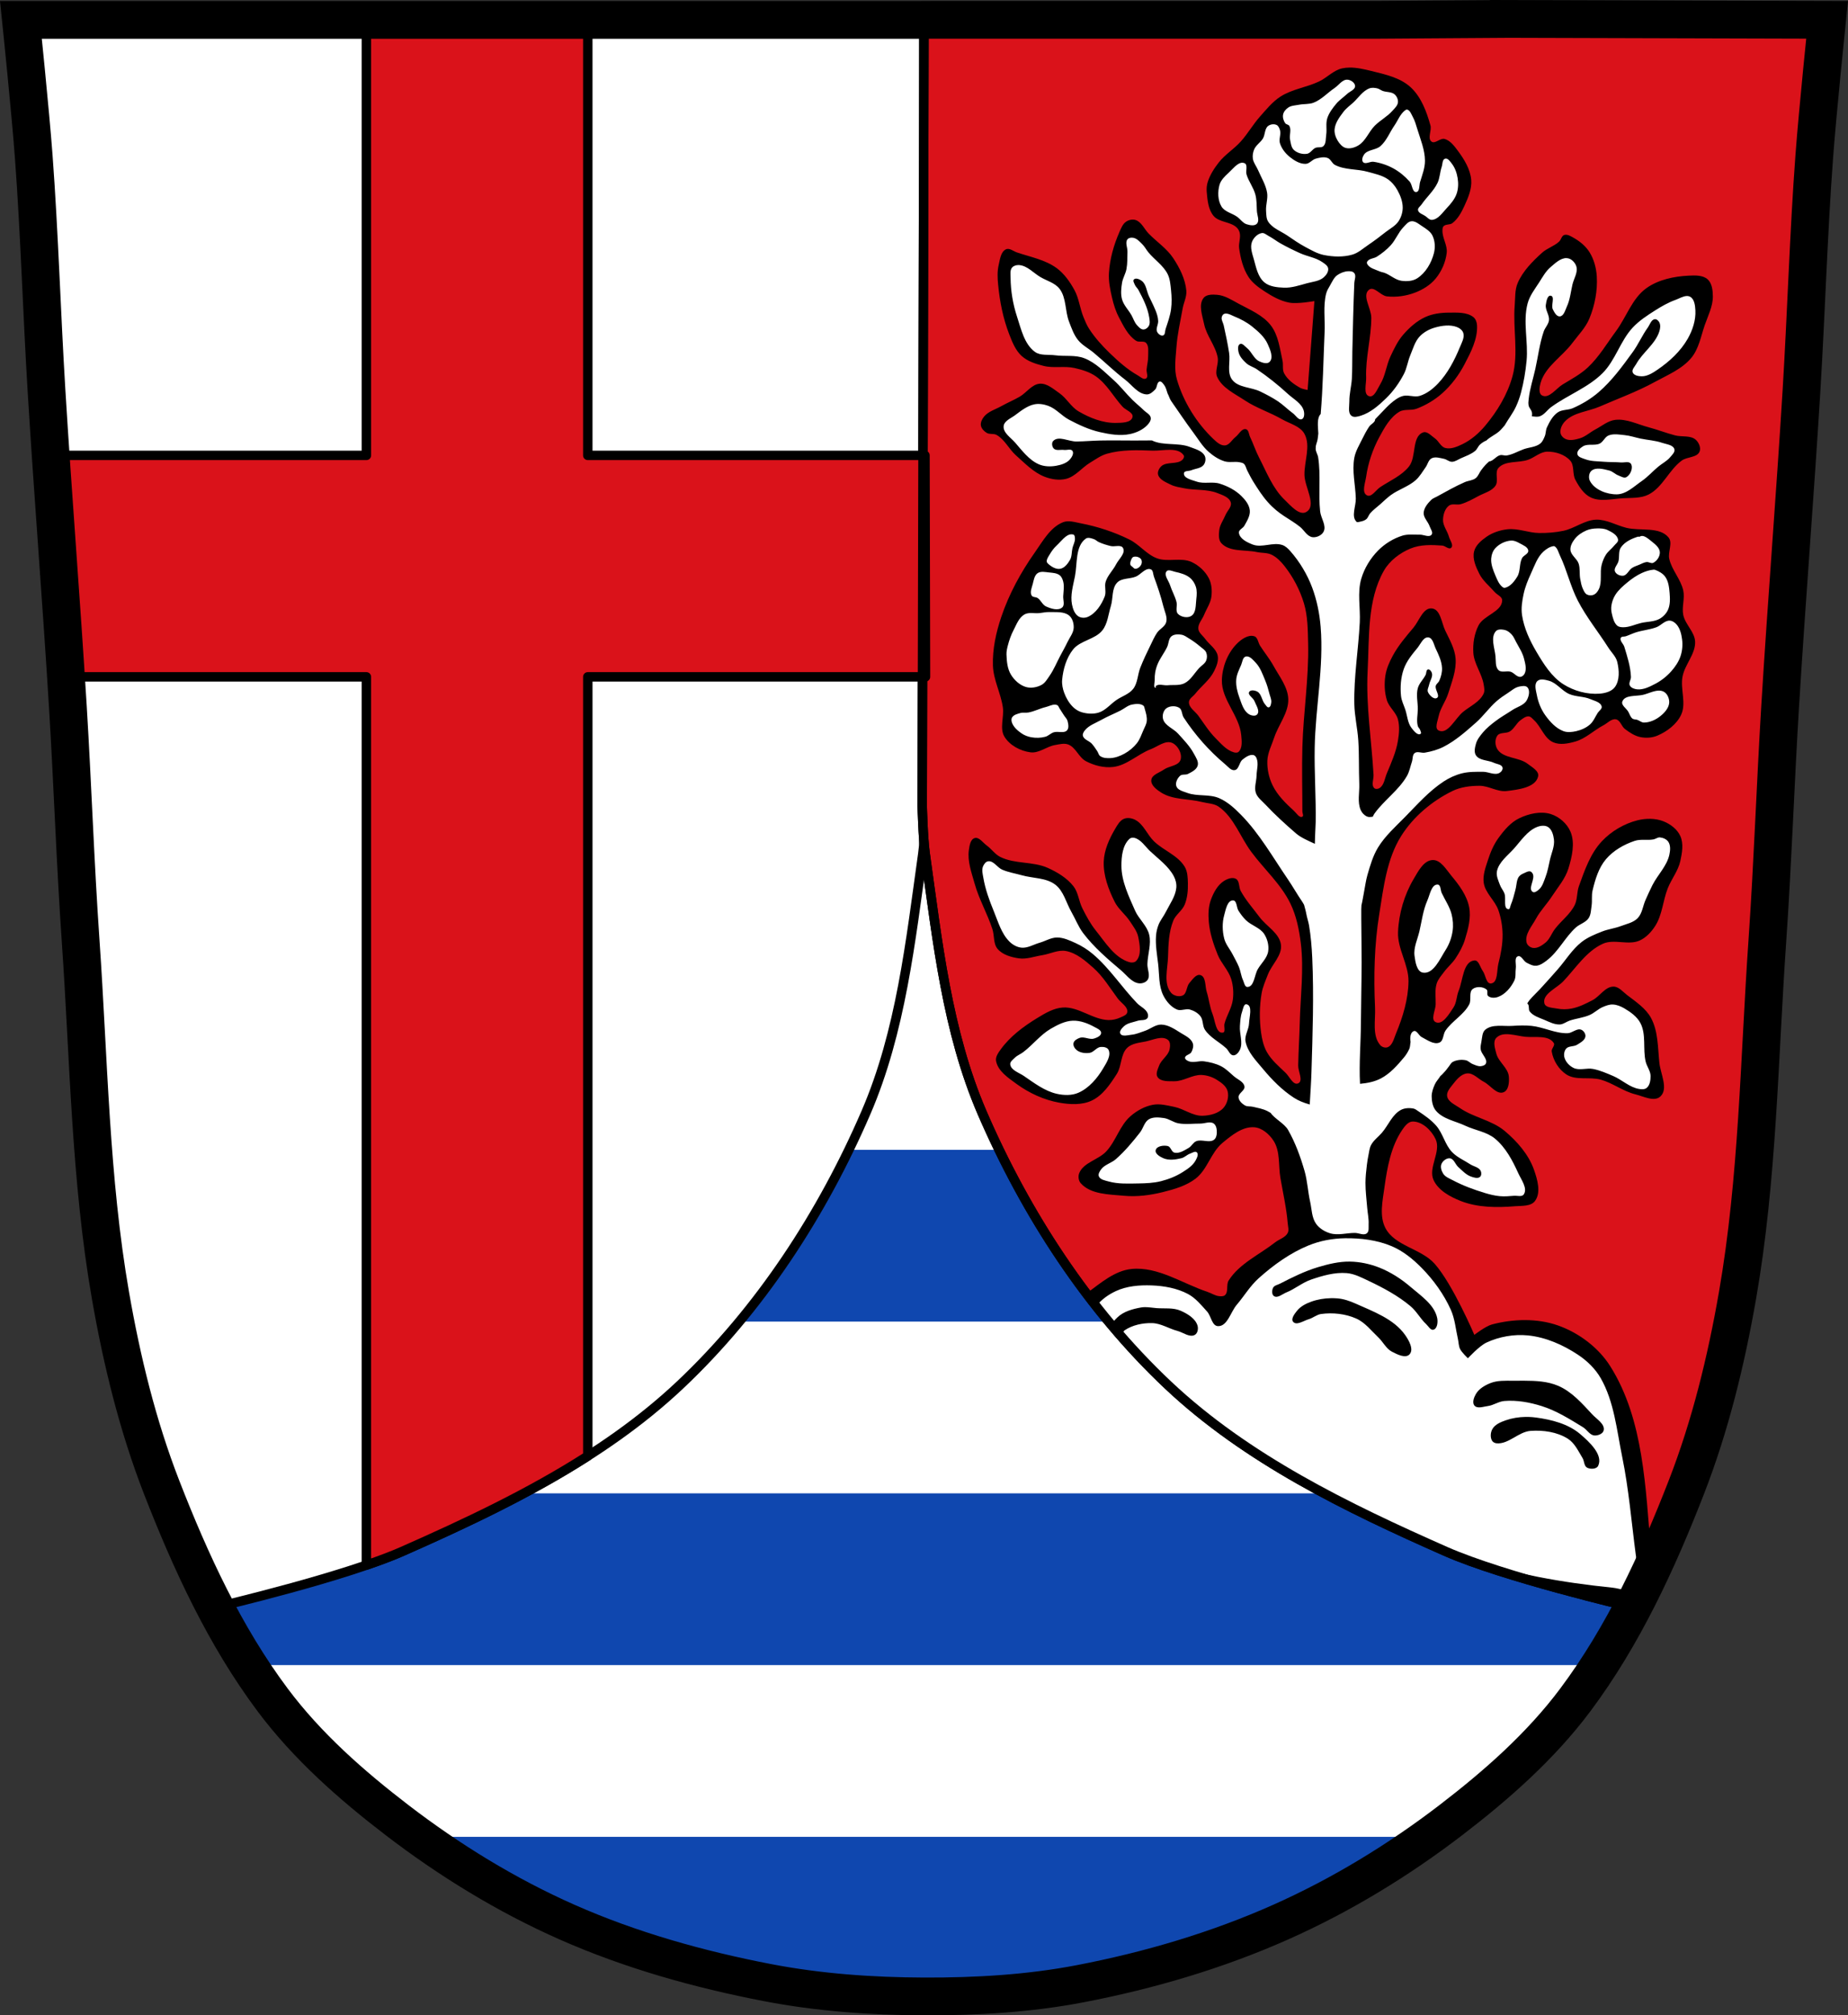
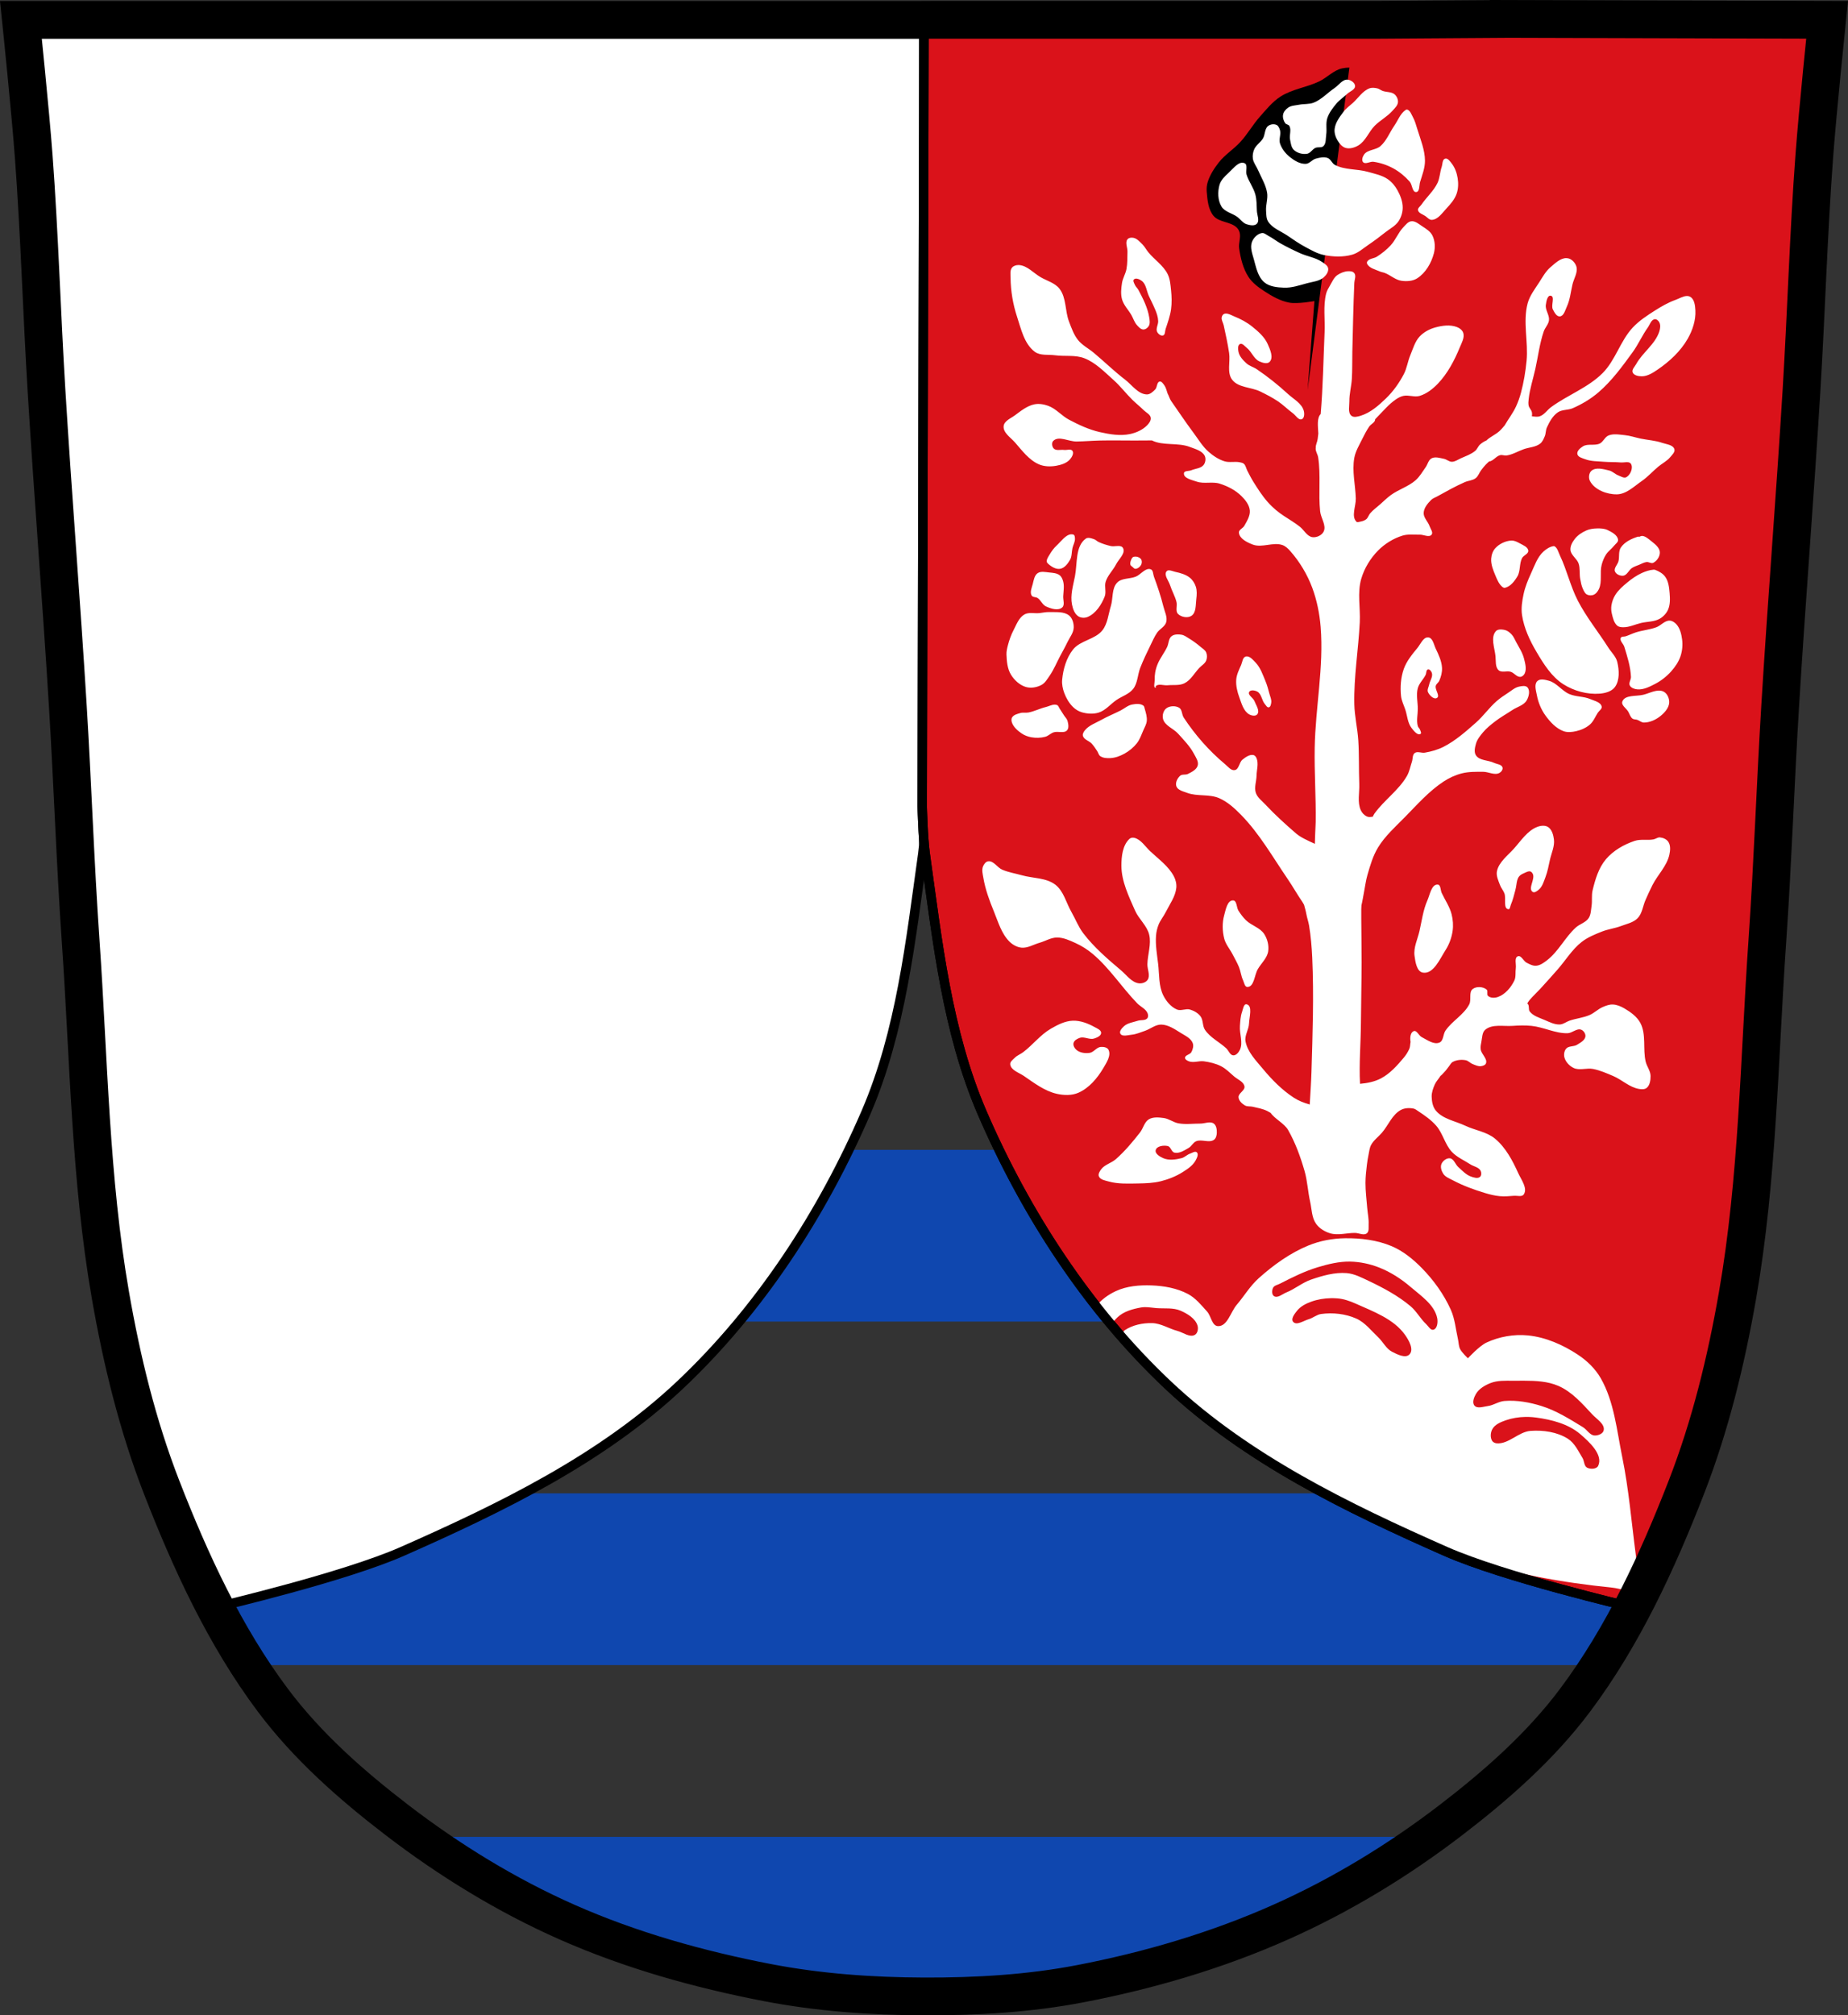
<svg xmlns="http://www.w3.org/2000/svg" xmlns:ns1="http://www.inkscape.org/namespaces/inkscape" xmlns:ns2="http://sodipodi.sourceforge.net/DTD/sodipodi-0.dtd" width="276.379mm" height="301.302mm" viewBox="0 0 979.297 1067.606" id="svg17310" version="1.1" ns1:version="0.91 r13725" ns2:docname="DEU Sinzing COA.svg">
  <rect x="0" y="0" width="979.297" height="1067.606" fill="#333333" stroke="none" />
  <defs id="defs17312" />
  <ns2:namedview id="base" pagecolor="#ffffff" bordercolor="#666666" borderopacity="1.0" ns1:pageopacity="0.0" ns1:pageshadow="2" ns1:zoom="0.50486791" ns1:cx="489.64845" ns1:cy="533.80296" ns1:document-units="px" ns1:current-layer="layer1" showgrid="false" ns1:window-width="1366" ns1:window-height="745" ns1:window-x="-8" ns1:window-y="-8" ns1:window-maximized="1" ns1:snap-midpoints="true" ns1:snap-smooth-nodes="true" ns1:object-nodes="true" ns1:snap-nodes="false" fit-margin-top="0" fit-margin-left="0" fit-margin-right="0" fit-margin-bottom="0" />
  <g ns1:label="Ebene 1" ns1:groupmode="layer" id="layer1" transform="translate(126.49,18.856)">
-     <path style="fill:#ffffff;fill-opacity:1;stroke:none;stroke-width:20;stroke-linecap:butt;stroke-linejoin:miter;stroke-miterlimit:4;stroke-dasharray:none;stroke-opacity:1" d="m 672.986,-8.842 -70.798,0.478 -235.051,0 -7.958,0.043 -235.051,0 -239.53,0 c 0,0 4.995,48.176 6.784,72.32 3.067,41.378 4.256,82.873 6.784,124.288 3.405,55.766 7.902,111.488 11.307,167.253 2.529,41.415 3.91,82.896 6.784,124.288 4.346,62.593 5.024,125.748 15.786,187.562 6.017,34.562 14.418,68.979 27.136,101.674 15.355,39.473 33.473,78.714 58.839,112.633 18.288,24.456 41.648,45.043 65.884,63.622 27.747,21.272 57.962,39.816 89.932,53.968 33.818,14.97 69.917,25.08 106.24,32.094 27.334,5.278 55.353,7.255 83.192,7.349 27.662,0.094 55.548,-1.52 82.713,-6.741 36.46,-7.007 72.538,-17.626 106.458,-32.746 31.934,-14.235 62.229,-32.696 89.976,-53.968 24.235,-18.58 47.595,-39.166 65.884,-63.623 25.365,-33.919 43.484,-73.16 58.839,-112.633 12.718,-32.695 21.119,-67.156 27.136,-101.718 10.762,-61.814 11.44,-124.969 15.786,-187.562 2.874,-41.392 4.256,-82.873 6.784,-124.288 3.405,-55.766 7.902,-111.444 11.307,-167.21 2.529,-41.415 3.717,-82.909 6.784,-124.288 1.79,-24.144 6.784,-72.32 6.784,-72.32 l -168.732,-0.478 z" id="path3873" ns1:connector-curvature="0" ns2:nodetypes="ccccccsssssssssaaasssssssssccc" />
    <path style="opacity:1;fill:#0f47af;fill-opacity:1;fill-rule:nonzero;stroke:none;stroke-width:5;stroke-linecap:round;stroke-linejoin:round;stroke-miterlimit:4;stroke-dasharray:none;stroke-dashoffset:0;stroke-opacity:1" d="m -77.086,590.256 c 1.974,25.855 4.686,51.619 9.131,77.15 0.804,4.616 1.654,9.227 2.547,13.834 l 857.119,0 c 0.899,-4.636 1.756,-9.278 2.564,-13.922 4.44,-25.503 7.152,-51.236 9.125,-77.062 l -880.486,0 z m 37.506,181.969 c 12.347,31.421 26.524,62.602 44.791,90.986 l 715.867,0 c 18.272,-28.383 32.455,-59.564 44.805,-90.986 l -805.463,0 z m 135.422,181.971 c 24.406,17.569 50.55,32.959 77.994,45.107 33.818,14.97 69.917,25.08 106.24,32.094 27.334,5.278 55.353,7.255 83.191,7.35 27.662,0.094 55.549,-1.52 82.715,-6.74 36.46,-7.007 72.537,-17.626 106.457,-32.746 27.387,-12.208 53.564,-27.532 77.967,-45.064 l -534.564,0 z" id="rect18092" ns1:connector-curvature="0" />
    <path ns2:nodetypes="ccscsscccaaaaccscc" d="m 17.565,-6.326 c -66.31,0.055 -129,0.5 -129,0.5 0,0 4.992,48.17 6.781,72.31 3.067,41.38 4.253,82.87 6.781,124.28 3.405,55.766 7.908,111.52 11.313,167.28 2.529,41.41 3.907,82.89 6.781,124.28 4.346,62.59 5.02,125.75 15.781,187.56 6.02,34.562 14.438,68.961 27.16,101.66 7.965,20.476 26.75,60.53 26.75,60.53 0,0 65.974,-15.478 96.794,-29.085 52.293,-23.087 105.516,-48.913 147.122,-88.111 42.389,-39.936 75.437,-90.817 98.535,-144.279 18.564,-42.969 23.646,-90.794 30.155,-137.147 1.174,-8.364 1.585,-25.288 1.585,-25.288 l -0.938,-414 c 0,0 -155.96,1.122 -235.06,0 -29.665,-0.421 -70.74,-0.533 -110.53,-0.5 z" id="path17930" ns1:connector-curvature="0" style="fill:#ffffff;stroke:#000000;stroke-width:5;stroke-linejoin:round" />
    <path ns2:nodetypes="ccscsscccaaaaccscc" d="m 708.751,-6.326 c 66.31,0.055 129,0.5 129,0.5 0,0 -4.992,48.17 -6.781,72.31 -3.067,41.38 -4.253,82.87 -6.781,124.28 -3.405,55.766 -7.908,111.52 -11.313,167.28 -2.529,41.41 -3.907,82.89 -6.781,124.28 -4.346,62.59 -5.02,125.75 -15.781,187.56 -6.02,34.562 -14.438,68.961 -27.16,101.66 -7.965,20.476 -26.75,60.53 -26.75,60.53 0,0 -65.974,-15.478 -96.794,-29.085 -52.293,-23.087 -105.516,-48.913 -147.122,-88.111 -42.389,-39.936 -75.437,-90.817 -98.535,-144.279 -18.564,-42.969 -23.646,-90.794 -30.155,-137.147 -1.174,-8.364 -1.585,-25.288 -1.585,-25.288 l 0.938,-414 c 0,0 155.96,1.122 235.06,0 29.665,-0.421 70.74,-0.533 110.53,-0.5 z" id="path17930-5" ns1:connector-curvature="0" style="fill:#da121a;fill-opacity:1;stroke:#000000;stroke-width:5;stroke-linejoin:round" />
-     <path style="opacity:1;fill:#da121a;fill-opacity:1;fill-rule:nonzero;stroke:#000000;stroke-width:5;stroke-linecap:round;stroke-linejoin:round;stroke-miterlimit:4;stroke-dasharray:none;stroke-dashoffset:0;stroke-opacity:1" d="m 67.672,-6.279 0,228.662 -163.504,0 c 2.624,39.109 5.571,78.215 8.109,117.322 l 155.395,0 0,470.551 c 7.056,-2.418 13.607,-4.871 19.035,-7.268 33.481,-14.781 67.337,-30.692 98.287,-50.51 l 0,-412.773 178.953,0 -0.266,-117.322 -178.688,0 0,-227.799 c -20.751,-0.07 -40.618,-0.189 -56.891,-0.42 -17.111,-0.243 -38.164,-0.375 -60.432,-0.443 z" id="rect18058" ns1:connector-curvature="0" />
-     <path style="fill:#000000;fill-rule:evenodd;stroke:none;stroke-width:1;stroke-linecap:butt;stroke-linejoin:round;stroke-miterlimit:4;stroke-dasharray:none;stroke-opacity:1" d="m 588.58,16.945 c -1.298,0.018 -2.585,0.146 -3.854,0.422 -4.566,0.992 -7.972,4.914 -12.189,6.926 -6.624,3.16 -14.331,4.055 -20.498,8.033 -4.225,2.726 -7.459,6.772 -10.803,10.527 -3.722,4.179 -6.505,9.137 -10.25,13.295 -3.584,3.979 -8.339,6.859 -11.635,11.08 -2.418,3.096 -4.616,6.51 -5.816,10.25 -0.539,1.68 -0.705,3.506 -0.555,5.264 0.376,4.398 0.788,9.342 3.602,12.742 2.896,3.5 8.855,3.007 12.188,6.094 0.79,0.732 1.392,1.727 1.662,2.77 0.695,2.683 -0.668,5.567 -0.277,8.311 0.753,5.29 2.071,10.758 4.986,15.236 2.033,3.123 5.196,5.432 8.311,7.479 4.075,2.677 8.503,5.203 13.297,6.094 4.366,0.811 13.297,-0.83 13.297,-0.83 l -3.602,47.092 c 0,0 -2.703,-0.457 -3.879,-1.109 -3.373,-1.871 -6.804,-4.335 -8.586,-7.756 -1.032,-1.981 -0.343,-4.469 -0.832,-6.648 -1.426,-6.353 -2.172,-13.36 -6.094,-18.559 -4.164,-5.52 -11.087,-8.355 -17.174,-11.635 -3.608,-1.944 -7.273,-4.369 -11.357,-4.709 -2.455,-0.205 -5.689,-0.281 -7.203,1.662 -2.838,3.642 -0.653,9.327 0.277,13.85 1.286,6.248 6.063,11.452 7.201,17.729 0.61,3.363 -1.669,7.129 -0.275,10.25 2.617,5.862 9.335,8.911 14.682,12.465 6.122,4.069 13.299,6.3 19.666,9.973 4.104,2.367 9.654,3.591 11.912,7.756 3.477,6.413 -0.208,14.591 0,21.883 0.185,6.471 6.581,15.933 1.107,19.391 -3.738,2.361 -8.442,-3.313 -11.635,-6.371 -6.313,-6.047 -9.555,-14.674 -13.572,-22.438 -1.806,-3.489 -2.998,-7.266 -4.709,-10.803 -0.683,-1.413 -0.684,-3.814 -2.217,-4.154 -2.253,-0.501 -3.714,2.741 -5.539,4.154 -1.87,1.448 -3.185,4.225 -5.541,4.432 -2.305,0.203 -4.416,-1.731 -6.094,-3.324 -8.956,-8.507 -15.935,-19.719 -19.391,-31.578 -1.576,-5.408 -0.678,-11.279 -0.277,-16.898 0.498,-6.996 2.063,-13.877 3.324,-20.775 0.577,-3.153 2.228,-6.226 1.939,-9.418 -0.556,-6.148 -3.521,-12.025 -6.926,-17.174 -3.386,-5.119 -8.723,-8.637 -13.02,-13.02 -2.332,-2.378 -3.762,-6.154 -6.924,-7.201 -1.599,-0.53 -3.577,-0.093 -4.986,0.83 -1.843,1.207 -2.716,3.524 -3.602,5.541 -2.989,6.808 -5.071,14.185 -5.541,21.605 -0.283,4.458 0.639,8.949 1.662,13.297 0.829,3.525 1.912,7.045 3.602,10.248 2.404,4.558 4.81,9.674 9.141,12.467 1.507,0.972 4.027,-0.191 5.264,1.107 1.612,1.693 1.056,4.589 1.107,6.926 0.053,2.416 -0.621,4.794 -0.83,7.201 -0.136,1.567 1.041,3.852 -0.277,4.709 -1.323,0.86 -3.059,-0.884 -4.432,-1.662 -5.545,-3.143 -10.383,-7.473 -14.959,-11.91 -3.998,-3.877 -7.776,-8.068 -10.803,-12.742 -1.28,-1.976 -2.165,-4.188 -3.047,-6.371 -1.859,-4.602 -2.324,-9.775 -4.709,-14.129 -2.397,-4.376 -5.395,-8.681 -9.418,-11.633 -6.082,-4.464 -13.908,-5.886 -21.053,-8.311 -1.91,-0.648 -3.984,-2.499 -5.818,-1.662 -2.781,1.269 -3.176,5.335 -3.877,8.311 -0.805,3.416 -0.616,7.032 -0.277,10.525 0.859,8.852 2.605,17.746 5.816,26.039 1.613,4.165 3.345,8.629 6.648,11.635 3.148,2.865 7.507,4.224 11.635,5.262 5.296,1.331 11.015,-0.082 16.344,1.109 3.966,0.886 8.028,2.101 11.357,4.432 5.842,4.09 9.316,10.803 14.127,16.066 1.719,1.88 5.869,3.067 5.264,5.541 -0.743,3.035 -5.741,2.999 -8.865,3.047 -6.863,0.105 -13.743,-2.632 -19.668,-6.096 -4.06,-2.374 -6.381,-7.018 -10.248,-9.693 -3.124,-2.162 -6.457,-5.209 -10.25,-4.986 -4.27,0.251 -7.096,4.789 -10.803,6.924 -3.149,1.814 -6.524,3.212 -9.695,4.986 -3.11,1.739 -6.895,2.776 -9.143,5.541 -1.05,1.292 -1.933,3.067 -1.662,4.709 0.267,1.622 1.653,3.009 3.049,3.877 1.523,0.947 3.697,0.235 5.262,1.109 4.333,2.422 6.538,7.507 10.25,10.803 4.736,4.206 9.326,9.073 15.234,11.357 3.548,1.372 7.67,2.041 11.357,1.107 4.965,-1.257 8.351,-5.95 12.742,-8.586 2.869,-1.722 5.648,-3.789 8.865,-4.709 7.742,-2.214 16.054,-1.984 24.1,-1.662 5.598,0.224 13.511,-2.168 16.621,2.492 0.423,0.633 -0.033,1.662 -0.555,2.217 -2.72,2.894 -8.477,0.865 -11.357,3.6 -1.144,1.086 -2.085,2.913 -1.662,4.434 0.757,2.723 4.124,3.991 6.648,5.262 2.221,1.118 4.768,1.44 7.203,1.939 5.756,1.182 11.981,0.349 17.451,2.494 2.718,1.066 6.38,2.184 7.201,4.986 0.676,2.304 -1.849,4.429 -2.77,6.646 -1.111,2.676 -2.986,5.155 -3.324,8.033 -0.273,2.322 -0.473,5.203 1.107,6.926 4.375,4.77 12.509,3.354 18.838,4.709 2.568,0.55 5.39,0.244 7.756,1.385 2.77,1.335 5.027,3.676 6.924,6.096 4.56,5.818 8.122,12.586 10.25,19.666 2.057,6.846 2.045,14.184 2.217,21.33 0.44,18.305 -2.539,36.544 -3.047,54.848 -0.315,11.353 0,22.715 0,34.072 0,0.923 0.817,2.34 0,2.77 -1.587,0.835 -3.107,-1.84 -4.434,-3.047 -4.364,-3.97 -8.774,-8.27 -11.357,-13.574 -1.943,-3.989 -2.942,-8.586 -2.77,-13.02 0.164,-4.233 2.275,-8.164 3.602,-12.188 2.278,-6.907 7.727,-13.229 7.479,-20.498 -0.218,-6.362 -4.687,-11.874 -7.756,-17.451 -2.087,-3.792 -4.872,-7.157 -7.201,-10.805 -1.048,-1.642 -1.19,-4.404 -3.049,-4.986 -3.275,-1.025 -7.028,1.694 -9.418,4.156 -4.788,4.934 -7.595,12.239 -7.756,19.113 -0.24,10.277 9.307,18.85 10.25,29.086 0.274,2.978 0.776,6.796 -1.385,8.863 -0.604,0.578 -1.689,0.503 -2.494,0.277 -3.93,-1.101 -6.813,-4.589 -9.695,-7.479 -3.535,-3.543 -6.192,-7.868 -9.141,-11.912 -1.72,-2.359 -5.042,-4.282 -4.986,-7.201 0.035,-1.846 2.177,-2.984 3.324,-4.432 3.217,-4.058 7.659,-7.279 9.973,-11.912 1.271,-2.545 2.522,-5.527 1.938,-8.311 -0.76,-3.614 -4.495,-5.861 -6.646,-8.863 -1.238,-1.728 -3.375,-3.15 -3.602,-5.264 -0.286,-2.677 2.039,-4.982 3.047,-7.479 1.303,-3.228 3.465,-6.239 3.879,-9.695 0.389,-3.241 0.119,-6.799 -1.387,-9.695 -1.928,-3.71 -5.34,-6.845 -9.141,-8.588 -5.571,-2.554 -12.529,0.169 -18.283,-1.939 -5.555,-2.035 -9.377,-7.35 -14.68,-9.973 -8.114,-4.012 -16.873,-6.874 -25.762,-8.586 -3.088,-0.595 -6.501,-1.725 -9.42,-0.555 -6.792,2.722 -10.737,10.089 -14.957,16.066 -7.384,10.459 -13.64,21.94 -17.729,34.072 -2.783,8.257 -4.705,17.053 -4.432,25.762 0.238,7.589 4.177,14.646 5.262,22.16 0.74,5.125 -1.839,11.076 0.832,15.512 2.777,4.613 8.508,7.637 13.85,8.311 4.493,0.567 8.553,-3.134 13.02,-3.877 2.279,-0.379 4.762,-1.086 6.926,-0.277 4.039,1.509 5.598,6.866 9.418,8.863 4.349,2.274 9.53,3.617 14.404,3.047 7.302,-0.854 13.072,-6.808 19.945,-9.418 3.688,-1.4 7.74,-4.901 11.355,-3.324 3.028,1.32 5.365,5.696 4.434,8.865 -0.968,3.297 -6.059,3.28 -8.865,5.264 -2.356,1.665 -6.351,2.67 -6.648,5.539 -0.291,2.811 2.875,5.138 5.264,6.648 6.247,3.951 14.447,3.154 21.607,4.986 2.974,0.761 6.348,0.733 8.863,2.492 8.023,5.609 11.355,15.952 17.174,23.824 6.816,9.223 15.76,17.109 20.777,27.422 3.175,6.525 4.655,13.85 5.539,21.053 1.709,13.932 -0.206,28.074 -0.555,42.105 -0.188,7.574 -0.692,15.139 -0.83,22.715 -0.057,3.139 2.843,8.086 0,9.418 -2.612,1.224 -4.57,-3.538 -6.648,-5.539 -3.58,-3.446 -7.543,-6.746 -9.973,-11.08 -1.743,-3.109 -2.557,-6.72 -3.047,-10.25 -0.952,-6.86 -0.878,-13.947 0.277,-20.775 0.584,-3.455 2.065,-6.703 3.324,-9.973 2.065,-5.363 7.628,-10.085 6.926,-15.789 -0.756,-6.141 -7.656,-9.723 -11.357,-14.682 -3.403,-4.559 -7.253,-8.853 -9.973,-13.85 -1.09,-2.003 -0.507,-5.252 -2.494,-6.371 -1.878,-1.058 -4.554,-0.052 -6.371,1.107 -3.412,2.177 -5.532,6.172 -6.924,9.973 -1.339,3.658 -1.437,7.751 -1.109,11.633 0.507,6.004 2.449,11.868 4.709,17.453 1.86,4.598 5.78,8.269 7.203,13.02 1.036,3.46 1.295,7.221 0.83,10.803 -0.578,4.46 -3.299,8.39 -4.432,12.742 -0.402,1.543 0.742,4.445 -0.83,4.709 -3.75,0.629 -4.125,-6.444 -5.541,-9.973 -1.493,-3.721 -1.834,-7.814 -3.047,-11.635 -0.955,-3.008 -0.306,-7.943 -3.324,-8.863 -2.279,-0.695 -4.239,2.368 -5.816,4.154 -1.668,1.889 -1.306,5.608 -3.602,6.648 -1.897,0.86 -4.725,0.185 -6.094,-1.385 -4.203,-4.82 -1.845,-12.721 -1.662,-19.113 0.184,-6.435 0.378,-13.136 2.77,-19.113 1.304,-3.259 4.788,-5.33 6.094,-8.588 1.424,-3.551 1.75,-7.532 1.662,-11.357 -0.067,-2.915 -0.177,-6.077 -1.662,-8.586 -3.607,-6.094 -11.268,-8.636 -16.344,-13.574 -3.611,-3.513 -5.485,-9.064 -9.971,-11.357 -1.734,-0.887 -4.004,-1.264 -5.818,-0.555 -2.192,0.858 -3.513,3.236 -4.709,5.264 -3.131,5.307 -5.879,11.293 -6.094,17.451 -0.257,7.365 2.508,14.745 5.816,21.33 1.948,3.879 5.664,6.613 8.033,10.25 1.714,2.631 3.805,5.233 4.434,8.309 0.854,4.177 1.821,9.647 -1.109,12.744 -0.898,0.948 -2.633,0.951 -3.877,0.553 -7.651,-2.447 -12.42,-10.357 -17.451,-16.619 -2.906,-3.617 -5.126,-7.763 -7.203,-11.912 -1.873,-3.741 -2.119,-8.349 -4.709,-11.635 -3.442,-4.367 -8.505,-7.41 -13.574,-9.695 -7.861,-3.544 -17.497,-1.953 -25.207,-5.816 -2.812,-1.409 -4.65,-4.255 -7.201,-6.094 -2.017,-1.454 -3.988,-4.587 -6.371,-3.879 -2.257,0.671 -2.725,4.039 -3.049,6.371 -0.825,5.939 1.441,11.952 3.049,17.729 2.312,8.309 6.746,15.899 9.418,24.1 1.124,3.45 0.412,7.769 2.77,10.527 2.686,3.143 7.263,4.411 11.357,4.984 4.061,0.568 8.136,-1.034 12.188,-1.662 4.26,-0.661 8.508,-3.028 12.742,-2.215 5.537,1.063 10.184,5.125 14.404,8.863 5.214,4.618 8.865,10.753 13.02,16.344 1.742,2.344 5.436,4.318 4.986,7.203 -0.233,1.496 -2.226,2.131 -3.6,2.77 -1.971,0.916 -4.201,1.445 -6.373,1.385 -8.33,-0.23 -15.781,-7.141 -24.1,-6.648 -4.878,0.289 -9.401,2.995 -13.572,5.541 -7.266,4.436 -14.408,9.717 -19.391,16.619 -1.285,1.78 -2.862,3.932 -2.494,6.096 0.91,5.352 6.417,8.991 10.805,12.188 6.683,4.869 14.572,8.536 22.715,9.973 5.649,0.997 11.984,1.336 17.174,-1.107 5.851,-2.755 9.819,-8.677 13.297,-14.129 2.674,-4.192 1.936,-10.423 5.539,-13.85 2.476,-2.354 6.347,-2.646 9.695,-3.324 3.901,-0.791 8.787,-3.295 11.912,-0.83 1.323,1.044 1.171,3.334 0.83,4.984 -0.69,3.336 -4.357,5.393 -5.539,8.588 -0.711,1.923 -1.981,4.396 -0.832,6.094 1.708,2.522 5.82,2.189 8.865,2.217 4.927,0.045 9.48,-3.507 14.404,-3.324 2.802,0.104 5.65,1.015 8.033,2.492 2.387,1.479 5.098,3.381 5.816,6.096 0.779,2.944 -0.187,6.591 -2.215,8.863 -2.626,2.943 -7.139,4.05 -11.082,4.156 -5.225,0.141 -9.835,-3.665 -14.957,-4.709 -3.727,-0.76 -7.621,-1.82 -11.357,-1.109 -4.381,0.833 -8.562,3.15 -11.912,6.094 -5.637,4.954 -7.646,13.052 -12.742,18.561 -4.191,4.531 -12.187,5.875 -14.404,11.635 -0.638,1.658 -0.343,3.93 0.832,5.262 5.278,5.982 15.047,5.903 22.99,6.648 6.833,0.641 13.838,-0.289 20.5,-1.939 6.108,-1.513 12.477,-3.346 17.451,-7.201 6.203,-4.808 8.085,-13.827 14.127,-18.836 4.832,-4.006 10.639,-8.798 16.896,-8.311 4.163,0.324 7.998,3.685 10.25,7.201 3.595,5.612 2.472,13.1 3.602,19.668 1.379,8.019 3.229,15.989 3.877,24.1 0.132,1.657 0.743,3.5 0,4.986 -1.239,2.478 -4.467,3.277 -6.646,4.986 -8.362,6.56 -18.969,11.241 -24.654,20.221 -1.426,2.252 0.006,5.936 -1.939,7.758 -0.753,0.706 -2.018,0.64 -3.047,0.553 -2.154,-0.182 -4.042,-1.533 -6.094,-2.215 -13.362,-4.439 -26.436,-13.618 -40.443,-12.189 -8.878,0.906 -16.347,7.466 -23.545,12.742 -0.107,0.078 -0.224,0.156 -0.332,0.234 13.12,17.395 27.553,33.715 43.273,48.525 41.606,39.198 94.828,65.022 147.121,88.109 30.82,13.607 96.795,29.086 96.795,29.086 0,0 5.798,-12.389 12.301,-26.85 -0.107,-0.768 -0.202,-1.528 -0.268,-2.264 -2.97,-33.339 -3.754,-69.749 -21.607,-98.061 -6.246,-9.905 -16.658,-17.71 -27.701,-21.605 -10.973,-3.871 -23.651,-3.523 -34.902,-0.555 -3.522,0.929 -9.418,5.539 -9.418,5.539 0,0 -11.491,-26.924 -21.053,-37.672 -7.12,-8.004 -21.044,-9.359 -26.039,-18.836 -3.359,-6.373 -1.537,-14.47 -0.553,-21.607 1.453,-10.531 3.434,-21.684 9.418,-30.471 1.331,-1.955 3.174,-4.412 5.539,-4.432 5.134,-0.043 10.045,4.753 12.189,9.418 3.012,6.553 -4.128,15.056 -1.109,21.605 2.536,5.501 8.769,8.859 14.404,11.082 8.974,3.54 19.195,3.548 28.811,2.77 3.616,-0.293 8.358,0.14 10.525,-2.77 3.311,-4.446 1.297,-11.396 -0.555,-16.621 -2.862,-8.077 -8.947,-14.991 -15.512,-20.498 -6.834,-5.732 -16.498,-7.098 -23.822,-12.189 -2.468,-1.716 -6.048,-3.148 -6.648,-6.094 -0.446,-2.186 1.391,-4.339 2.77,-6.094 2.031,-2.586 4.485,-5.762 7.756,-6.094 3.287,-0.334 5.926,2.924 8.865,4.432 3.528,1.81 6.847,7.018 10.525,5.539 2.709,-1.089 3.03,-5.4 2.771,-8.309 -0.41,-4.61 -5.505,-7.705 -6.648,-12.189 -0.684,-2.684 -1.923,-6.317 0,-8.311 3.593,-3.723 10.359,-1.025 15.512,-0.553 5.086,0.467 12.274,-1.021 14.959,3.324 0.801,1.295 -1.353,2.928 -1.109,4.432 0.771,4.753 3.722,9.56 7.758,12.188 5.165,3.364 12.35,1.091 18.281,2.77 6.37,1.803 11.856,6.17 18.283,7.758 4.318,1.067 10.071,4.17 13.297,1.107 4.288,-4.071 0.08,-11.85 -0.555,-17.729 -0.867,-8.03 -0.589,-16.718 -4.432,-23.822 -2.796,-5.17 -8.09,-8.598 -12.742,-12.189 -2.231,-1.723 -4.384,-4.466 -7.203,-4.432 -4.405,0.054 -7.17,5.175 -11.08,7.203 -3.531,1.831 -7.174,3.679 -11.08,4.432 -2.539,0.489 -5.221,0.507 -7.756,0 -2.354,-0.471 -6.093,-0.434 -6.648,-2.77 -1.183,-4.969 6.452,-7.934 9.973,-11.635 6.663,-7.003 12.234,-15.987 21.053,-19.945 5.918,-2.657 13.463,0.973 19.391,-1.662 3.463,-1.539 6.261,-4.567 8.309,-7.756 3.786,-5.897 4.068,-13.43 6.648,-19.945 1.947,-4.917 5.514,-9.239 6.648,-14.404 0.951,-4.329 1.831,-9.259 0,-13.295 -1.622,-3.575 -5.216,-6.302 -8.863,-7.756 -4.292,-1.711 -9.37,-1.679 -13.852,-0.555 -7.066,1.773 -13.839,5.78 -18.836,11.08 -6.119,6.49 -9.164,15.43 -12.188,23.822 -1.154,3.204 -0.722,6.913 -2.217,9.973 -2.419,4.95 -7.202,8.35 -10.527,12.742 -1.762,2.328 -2.714,5.367 -4.984,7.203 -1.867,1.51 -4.275,3.128 -6.648,2.77 -1.426,-0.215 -2.965,-1.373 -3.324,-2.77 -1.135,-4.418 2.813,-8.734 4.986,-12.744 2.271,-4.19 5.706,-7.64 8.309,-11.633 3.165,-4.856 7.175,-9.415 8.865,-14.959 1.889,-6.192 3.58,-13.407 1.107,-19.391 -1.798,-4.351 -6.026,-8.033 -10.525,-9.418 -5.342,-1.645 -11.579,-0.195 -16.621,2.217 -4.596,2.198 -8.088,6.402 -11.08,10.525 -2.523,3.477 -4.222,7.547 -5.541,11.635 -1.268,3.93 -2.861,8.109 -2.215,12.188 0.853,5.386 5.973,9.251 7.756,14.404 1.41,4.074 2.151,8.431 2.217,12.742 0.079,5.223 -0.937,10.449 -2.217,15.514 -0.916,3.625 -0.165,10.087 -3.879,10.525 -2.645,0.312 -2.86,-4.499 -4.432,-6.648 -1.396,-1.909 -2.078,-5.772 -4.432,-5.539 -6,0.594 -6.018,10.49 -8.311,16.066 -1.177,2.863 -1.041,6.295 -2.77,8.863 -2.271,3.374 -5.74,9.492 -9.418,7.756 -2.839,-1.34 -0.078,-6.28 0,-9.418 0.092,-3.697 -0.57,-7.556 0.553,-11.08 0.731,-2.294 2.452,-4.155 3.879,-6.094 1.864,-2.533 4.363,-4.578 6.094,-7.203 2.046,-3.103 3.902,-6.416 4.986,-9.971 1.684,-5.521 3.327,-11.511 2.217,-17.176 -1.225,-6.249 -5.336,-11.732 -9.418,-16.619 -2.774,-3.321 -5.65,-8.507 -9.973,-8.311 -4.696,0.213 -7.573,5.93 -9.973,9.973 -5.011,8.442 -7.936,18.444 -8.311,28.254 -0.339,8.867 5.656,17.166 5.541,26.039 -0.123,9.495 -3.007,18.931 -6.648,27.701 -1.081,2.603 -1.804,6.181 -4.432,7.201 -1.253,0.487 -2.997,-0.092 -3.879,-1.107 -4.402,-5.067 -2.457,-13.241 -2.77,-19.945 -0.766,-16.435 -0.389,-33.062 2.215,-49.307 2.277,-14.202 3.973,-29.378 11.635,-41.551 6.413,-10.189 16.333,-18.53 27.146,-23.822 4.392,-2.149 9.515,-2.771 14.404,-2.771 4.889,0 9.552,3.373 14.404,2.771 6.067,-0.752 15.289,-1.791 16.621,-7.758 0.629,-2.815 -3.267,-4.873 -5.541,-6.648 -4.687,-3.66 -12.905,-2.719 -16.066,-7.756 -1.276,-2.033 -1.404,-5.254 0,-7.201 1.366,-1.895 4.677,-0.964 6.648,-2.217 2.327,-1.479 3.453,-4.395 5.699,-5.994 1.285,-0.915 2.738,-2.111 4.309,-1.959 1.118,0.109 1.911,1.203 2.742,1.959 3.834,3.49 5.435,9.678 10.186,11.752 3.592,1.568 7.984,0.687 11.752,-0.393 5.512,-1.579 9.807,-5.958 14.887,-8.617 2.174,-1.138 4.252,-3.605 6.66,-3.135 2.267,0.443 2.868,3.686 4.701,5.092 2.457,1.883 5.191,3.702 8.227,4.311 2.956,0.593 6.236,0.399 9.01,-0.783 5.108,-2.176 10.144,-5.959 12.535,-10.971 2.926,-6.133 -0.517,-13.7 0.785,-20.369 1.25,-6.406 6.89,-11.89 6.658,-18.412 -0.183,-5.141 -5.2,-9.071 -6.268,-14.104 -0.895,-4.215 0.89,-8.711 0,-12.928 -1.268,-6.006 -6.072,-10.862 -7.443,-16.846 -0.846,-3.693 2.023,-8.438 -0.391,-11.359 -4.863,-5.885 -14.92,-3.256 -22.33,-5.094 -5.38,-1.335 -10.522,-4.493 -16.062,-4.309 -6.067,0.202 -11.299,4.612 -17.236,5.875 -4.232,0.9 -8.601,1.23 -12.928,1.176 -5.652,-0.071 -11.229,-2.6 -16.846,-1.959 -3.857,0.44 -7.775,1.711 -10.969,3.918 -2.82,1.949 -5.853,4.503 -6.66,7.834 -0.947,3.91 0.942,8.156 2.742,11.754 1.908,3.813 5.423,6.583 8.229,9.793 1.277,1.462 3.933,2.367 3.916,4.309 -0.053,6.097 -9.768,7.887 -12.535,13.32 -2.232,4.382 -3.056,9.587 -2.742,14.494 0.377,5.893 4.559,11.014 5.484,16.846 0.246,1.548 0.64,3.271 0,4.701 -2.003,4.474 -7.184,6.678 -10.969,9.793 -4.174,3.435 -8.086,12.201 -12.928,9.795 -2.222,-1.104 -0.489,-5.011 0,-7.443 0.866,-4.303 3.78,-7.955 5.092,-12.145 1.874,-5.988 4.367,-12.153 3.918,-18.412 -0.379,-5.275 -3.2,-10.117 -5.484,-14.887 -1.974,-4.12 -2.511,-11.238 -7.051,-11.752 -4.68,-0.53 -6.759,6.584 -9.795,10.186 -3.973,4.713 -8.042,9.46 -10.969,14.885 -1.786,3.309 -3.367,6.859 -3.918,10.578 -0.633,4.271 -0.457,8.793 0.785,12.928 1.128,3.754 4.861,6.399 5.875,10.186 0.98,3.658 0.619,7.625 0,11.361 -0.993,5.989 -3.533,11.636 -5.875,17.236 -1.127,2.694 -1.434,6.299 -3.918,7.834 -0.778,0.481 -2.078,0.628 -2.742,0 -1.71,-1.618 -0.26,-4.7 -0.393,-7.051 -1.03,-18.282 -4.078,-36.557 -3.133,-54.844 0.929,-17.966 -0.294,-37.651 8.617,-53.279 3.031,-5.316 8.452,-9.404 14.104,-11.752 5.208,-2.164 11.223,-1.995 16.846,-1.566 1.611,0.123 3.532,2.29 4.701,1.176 1.446,-1.378 -0.651,-3.95 -1.176,-5.877 -0.836,-3.068 -3.236,-5.831 -3.135,-9.01 0.086,-2.691 0.989,-5.818 3.135,-7.443 1.678,-1.271 4.242,-0.207 6.268,-0.783 3.316,-0.943 6.358,-2.693 9.402,-4.311 3.105,-1.649 7.04,-2.572 9.01,-5.484 1.78,-2.632 -0.561,-7.043 1.566,-9.402 3.628,-4.023 10.553,-2.531 15.67,-4.309 3.482,-1.21 6.499,-4.252 10.186,-4.309 4.34,-0.067 9.243,1.473 12.145,4.701 2.351,2.615 1.085,7.085 2.742,10.186 1.963,3.673 4.455,7.636 8.227,9.4 5.087,2.38 11.239,0.726 16.846,0.393 4.609,-0.274 9.593,0.128 13.711,-1.959 7.495,-3.799 10.839,-13.069 17.629,-18.02 2.831,-2.064 8.031,-1.477 9.402,-4.701 0.857,-2.014 -0.342,-4.792 -1.959,-6.268 -2.763,-2.52 -7.349,-1.413 -10.969,-2.352 -4.758,-1.234 -9.35,-3.056 -14.104,-4.309 -5.821,-1.534 -11.649,-4.609 -17.629,-3.918 -3.887,0.449 -7.112,3.273 -10.576,5.094 -2.796,1.469 -5.196,3.809 -8.227,4.699 -2.384,0.701 -5.155,1.359 -7.443,0.393 -1.279,-0.54 -2.494,-1.769 -2.742,-3.135 -0.4,-2.195 0.807,-4.656 2.35,-6.268 4.613,-4.818 12.297,-5.17 18.412,-7.834 9.7,-4.226 19.712,-7.842 28.99,-12.928 6.86,-3.76 14.619,-6.884 19.586,-12.928 3.941,-4.796 5.032,-11.367 7.053,-17.236 1.723,-5.003 4.363,-9.988 4.309,-15.279 -0.032,-3.139 -0.408,-6.91 -2.742,-9.01 -2.57,-2.312 -6.732,-2.132 -10.186,-1.959 -7.758,0.388 -16.021,2.13 -22.33,6.66 -7.534,5.409 -10.54,15.267 -16.061,22.721 -4.819,6.507 -8.978,13.658 -14.887,19.195 -3.911,3.665 -8.732,6.241 -13.32,9.012 -3.551,2.144 -7.291,7.794 -10.969,5.875 -1.982,-1.034 -1.396,-4.511 -0.783,-6.66 2.471,-8.669 11.458,-13.927 16.846,-21.154 3.139,-4.211 7.007,-8.072 9.01,-12.928 2.881,-6.986 4.373,-14.785 3.918,-22.328 -0.271,-4.495 -1.508,-9.124 -3.918,-12.928 -1.979,-3.124 -5.012,-5.616 -8.227,-7.443 -1.544,-0.878 -3.398,-2.103 -5.092,-1.568 -1.42,0.448 -1.647,2.519 -2.742,3.527 -2.639,2.428 -6.353,3.469 -9.012,5.875 -5.096,4.611 -10.219,9.746 -12.928,16.062 -1.558,3.632 -1.243,7.813 -1.566,11.752 -1.026,12.5 2.144,25.513 -1.176,37.607 -2.646,9.638 -8.068,18.593 -14.494,26.248 -3.344,3.983 -7.454,7.548 -12.145,9.793 -2.772,1.327 -6.045,2.77 -9.01,1.959 -2.406,-0.659 -3.434,-3.673 -5.484,-5.094 -1.92,-1.331 -4.08,-3.951 -6.268,-3.133 -6.088,2.276 -3.408,12.925 -7.443,18.02 -3.893,4.914 -10.055,7.504 -15.279,10.969 -2.296,1.523 -4.622,5.61 -7.051,4.311 -2.881,-1.541 -0.849,-6.56 -0.391,-9.795 1.044,-7.359 3.51,-14.619 7.051,-21.154 2.7,-4.985 5.702,-10.423 10.576,-13.318 2.621,-1.557 6.155,-0.505 9.012,-1.568 4.995,-1.859 9.731,-4.681 13.711,-8.227 4.797,-4.274 8.768,-9.587 11.752,-15.277 3.376,-6.437 7.082,-13.506 6.66,-20.762 -0.092,-1.575 -0.714,-3.341 -1.959,-4.311 -3.455,-2.692 -8.548,-2.362 -12.928,-2.35 -4.251,0.012 -8.671,0.577 -12.535,2.35 -4.56,2.092 -8.472,5.608 -11.754,9.402 -2.872,3.32 -4.782,7.393 -6.658,11.361 -2.26,4.781 -2.708,10.387 -5.486,14.887 -1.504,2.437 -3.137,7.106 -5.875,6.268 -3.161,-0.968 -1.447,-6.491 -1.566,-9.795 -0.385,-10.61 2.703,-21.114 2.742,-31.73 0.018,-4.978 -5.152,-11.893 -1.176,-14.887 2.674,-2.013 6.077,3.145 9.402,3.525 4.972,0.569 10.207,-0.179 14.885,-1.959 4.13,-1.571 8.159,-4.035 10.971,-7.443 3.164,-3.836 5.34,-8.767 5.875,-13.711 0.431,-3.979 -2.37,-7.792 -2.258,-11.793 0.021,-0.761 0.042,-1.654 0.555,-2.217 1.12,-1.231 3.385,-0.654 4.709,-1.662 2.955,-2.25 4.818,-5.767 6.371,-9.141 1.995,-4.333 4.031,-9.099 3.602,-13.85 -0.513,-5.678 -3.79,-10.947 -7.203,-15.514 -1.841,-2.463 -3.954,-5.297 -6.924,-6.094 -2.274,-0.61 -5.058,2.818 -6.926,1.385 -2.276,-1.746 0.216,-5.823 -0.555,-8.586 -2.043,-7.319 -4.921,-15.091 -10.525,-20.223 -5.527,-5.06 -13.498,-6.801 -20.775,-8.586 -3.781,-0.927 -7.764,-1.864 -11.658,-1.809 z" id="path18158" ns1:connector-curvature="0" />
+     <path style="fill:#000000;fill-rule:evenodd;stroke:none;stroke-width:1;stroke-linecap:butt;stroke-linejoin:round;stroke-miterlimit:4;stroke-dasharray:none;stroke-opacity:1" d="m 588.58,16.945 c -1.298,0.018 -2.585,0.146 -3.854,0.422 -4.566,0.992 -7.972,4.914 -12.189,6.926 -6.624,3.16 -14.331,4.055 -20.498,8.033 -4.225,2.726 -7.459,6.772 -10.803,10.527 -3.722,4.179 -6.505,9.137 -10.25,13.295 -3.584,3.979 -8.339,6.859 -11.635,11.08 -2.418,3.096 -4.616,6.51 -5.816,10.25 -0.539,1.68 -0.705,3.506 -0.555,5.264 0.376,4.398 0.788,9.342 3.602,12.742 2.896,3.5 8.855,3.007 12.188,6.094 0.79,0.732 1.392,1.727 1.662,2.77 0.695,2.683 -0.668,5.567 -0.277,8.311 0.753,5.29 2.071,10.758 4.986,15.236 2.033,3.123 5.196,5.432 8.311,7.479 4.075,2.677 8.503,5.203 13.297,6.094 4.366,0.811 13.297,-0.83 13.297,-0.83 l -3.602,47.092 z" id="path18158" ns1:connector-curvature="0" />
    <path style="fill:#ffffff;fill-rule:evenodd;stroke:none;stroke-width:1px;stroke-linecap:butt;stroke-linejoin:miter;stroke-opacity:1" d="m 587.543,23.357 c -2.705,-0.149 -4.572,2.908 -6.818,4.422 -3.73,2.514 -6.871,6.085 -11.055,7.738 -2.424,0.958 -5.185,0.595 -7.74,1.105 -1.928,0.385 -4.077,0.381 -5.711,1.475 -1.276,0.854 -2.453,2.182 -2.764,3.686 -0.32,1.546 0.202,3.31 1.105,4.605 0.507,0.726 1.773,0.705 2.211,1.475 1.186,2.085 -0.112,4.837 0.367,7.188 0.392,1.923 0.592,4.189 2.027,5.527 1.777,1.657 4.606,2.432 7.002,2.027 1.781,-0.301 2.769,-2.404 4.422,-3.133 1.323,-0.583 3.204,0.088 4.238,-0.922 1.492,-1.457 1.161,-4.018 1.475,-6.08 0.435,-2.86 -0.327,-5.905 0.553,-8.66 0.923,-2.89 2.848,-5.41 4.791,-7.74 1.644,-1.97 3.853,-3.391 5.713,-5.158 1.448,-1.376 4.336,-2.243 4.236,-4.238 -0.087,-1.744 -2.309,-3.22 -4.053,-3.316 z m 13.719,4.297 c -0.706,-0.023 -1.406,0.053 -2.053,0.297 -3.607,1.358 -5.845,5.028 -8.693,7.625 -1.725,1.572 -3.681,2.948 -5.082,4.814 -2.047,2.727 -4.307,5.707 -4.682,9.096 -0.233,2.107 0.507,4.34 1.605,6.152 0.998,1.647 2.423,3.366 4.279,3.879 2.191,0.605 4.734,-0.175 6.688,-1.338 3.89,-2.315 5.501,-7.224 8.693,-10.434 2.878,-2.894 6.665,-4.829 9.363,-7.891 1.194,-1.355 2.784,-2.748 2.943,-4.547 0.133,-1.493 -0.622,-3.148 -1.74,-4.146 -1.663,-1.484 -4.337,-1.079 -6.42,-1.873 -0.969,-0.369 -1.797,-1.109 -2.809,-1.338 -0.674,-0.152 -1.387,-0.274 -2.094,-0.297 z m 17.689,11.525 c -0.29,0.033 -0.587,0.219 -0.82,0.393 -2.653,1.973 -3.833,5.388 -5.713,8.107 -2.489,3.602 -4.09,7.972 -7.371,10.871 -2.429,2.146 -6.784,1.778 -8.66,4.422 -0.789,1.112 -1.467,3.042 -0.553,4.055 1.235,1.369 3.705,-0.449 5.529,-0.184 3.652,0.53 7.265,1.728 10.502,3.5 3.256,1.782 6.191,4.23 8.66,7.002 1.451,1.629 1.332,5.747 3.502,5.527 1.895,-0.192 1.475,-3.52 2.027,-5.344 1.114,-3.679 2.6,-7.396 2.578,-11.24 -0.033,-5.75 -2.373,-11.268 -4.053,-16.768 -0.67,-2.193 -1.29,-4.44 -2.396,-6.449 -0.782,-1.42 -1.398,-3.392 -2.947,-3.869 -0.093,-0.029 -0.188,-0.035 -0.285,-0.023 z m -70.68,7.797 c -0.987,0.008 -2.001,0.325 -2.74,0.887 -1.907,1.45 -1.539,4.576 -2.764,6.635 -1.251,2.102 -3.626,3.47 -4.607,5.711 -0.673,1.536 -0.97,3.314 -0.736,4.975 0.31,2.205 1.889,4.034 2.764,6.082 1.689,3.954 4.1,7.733 4.791,11.977 0.514,3.158 -0.766,6.39 -0.553,9.582 0.129,1.935 0.065,4.075 1.105,5.711 2.242,3.524 6.681,5.022 10.135,7.371 3.128,2.127 6.238,4.308 9.58,6.08 3.135,1.662 6.289,3.538 9.768,4.238 4.938,0.994 10.268,1.206 15.109,-0.184 3.179,-0.912 5.732,-3.315 8.477,-5.16 3.17,-2.132 6.212,-4.452 9.213,-6.816 2.329,-1.835 5.177,-3.243 6.816,-5.713 1.386,-2.088 2.202,-4.679 2.211,-7.186 0.011,-3.206 -1.212,-6.407 -2.764,-9.213 -1.264,-2.285 -3.006,-4.416 -5.158,-5.896 -3.074,-2.114 -6.918,-2.839 -10.504,-3.871 -5.73,-1.649 -12.227,-0.908 -17.504,-3.684 -1.576,-0.829 -2.199,-3.073 -3.871,-3.686 -1.964,-0.72 -4.246,-0.187 -6.264,0.367 -1.934,0.531 -3.34,2.698 -5.344,2.766 -3.079,0.104 -6.079,-1.75 -8.477,-3.686 -2.295,-1.852 -4.257,-4.38 -5.16,-7.188 -0.715,-2.222 0.676,-4.768 0,-7.002 -0.321,-1.06 -0.835,-2.303 -1.842,-2.764 -0.507,-0.232 -1.089,-0.339 -1.682,-0.334 z m 91.564,18.16 c -0.169,-0.015 -0.341,-0.002 -0.516,0.047 -1.539,0.427 -1.332,2.91 -1.842,4.424 -0.932,2.767 -0.949,5.841 -2.211,8.475 -2.049,4.276 -5.805,7.508 -8.477,11.426 -0.653,0.957 -2.033,1.804 -1.842,2.947 0.274,1.637 2.502,2.192 3.869,3.133 1.111,0.764 2.155,2.122 3.5,2.027 3.273,-0.231 5.493,-3.692 7.74,-6.082 2.147,-2.284 4.312,-4.778 5.344,-7.738 0.912,-2.616 0.991,-5.556 0.553,-8.291 -0.441,-2.748 -1.426,-5.542 -3.133,-7.74 -0.778,-1.002 -1.806,-2.522 -2.986,-2.627 z m -107.934,2.205 c -2.664,-0.066 -5.283,3.509 -7.457,5.479 -1.931,1.75 -3.978,3.749 -4.689,6.256 -1.047,3.692 -0.933,8.174 1.041,11.465 1.71,2.851 5.643,3.529 8.34,5.473 1.706,1.229 2.949,3.266 4.951,3.908 1.739,0.558 4.212,1.062 5.473,-0.26 1.558,-1.634 0.102,-4.519 0,-6.775 -0.13,-2.875 -0.065,-5.812 -0.783,-8.6 -0.97,-3.766 -3.566,-6.96 -4.689,-10.684 -0.586,-1.941 0.803,-5.155 -1.043,-5.994 -0.381,-0.173 -0.762,-0.258 -1.143,-0.268 z m 90.256,31.016 c -0.255,-0.026 -0.513,-0.027 -0.773,0.002 -1.727,0.188 -2.961,1.88 -4.17,3.127 -2.734,2.82 -4.104,6.761 -6.775,9.641 -2.14,2.308 -4.639,4.309 -7.297,5.994 -1.542,0.978 -3.827,0.906 -4.951,2.346 -0.273,0.349 -0.437,0.897 -0.26,1.303 1.059,2.431 4.356,3.085 6.775,4.17 0.827,0.371 1.759,0.457 2.605,0.781 3.048,1.167 5.628,3.707 8.859,4.17 2.785,0.399 5.97,0.211 8.34,-1.305 4.486,-2.868 7.53,-8.134 8.859,-13.289 0.784,-3.038 0.61,-6.568 -0.781,-9.381 -1.09,-2.205 -3.416,-3.601 -5.473,-4.951 -1.535,-1.008 -3.175,-2.422 -4.959,-2.607 z m -79.51,6.236 c -0.159,-0.012 -0.319,-0.007 -0.482,0.019 -2.306,0.382 -4.382,2.505 -5.213,4.689 -1.119,2.941 0.205,6.348 1.043,9.381 1.169,4.234 2.129,9.14 5.473,11.988 2.743,2.336 6.823,2.723 10.424,2.865 4.153,0.165 8.234,-1.258 12.246,-2.344 3.023,-0.818 6.513,-1.054 8.861,-3.127 1.31,-1.157 2.591,-2.961 2.346,-4.691 -0.216,-1.522 -1.861,-2.515 -3.127,-3.387 -3.468,-2.387 -7.886,-2.967 -11.727,-4.691 -3.544,-1.591 -7.036,-3.311 -10.424,-5.211 -2.144,-1.203 -4.075,-2.771 -6.254,-3.91 -1.026,-0.536 -2.051,-1.495 -3.166,-1.582 z m -69.367,2.455 c -0.879,-0.007 -1.803,0.231 -2.303,0.871 -1.346,1.724 0.062,4.376 0,6.562 -0.087,3.066 0.036,6.172 -0.525,9.188 -0.471,2.53 -1.965,4.807 -2.363,7.35 -0.447,2.852 -0.764,5.876 0,8.66 0.862,3.14 3.372,5.574 4.988,8.4 0.991,1.734 1.549,3.767 2.887,5.25 0.927,1.027 2.029,2.334 3.412,2.361 1.141,0.022 2.309,-0.852 2.887,-1.836 0.755,-1.284 0.498,-2.991 0.264,-4.463 -0.827,-5.199 -3.286,-10.061 -5.775,-14.699 -0.505,-0.941 -1.425,-1.639 -1.836,-2.625 -0.377,-0.903 -1.219,-2.197 -0.525,-2.887 1.01,-1.004 3.074,-0.086 4.199,0.787 2.289,1.775 2.483,5.235 3.674,7.875 1.531,3.393 3.405,6.667 4.463,10.236 0.302,1.021 0.486,2.087 0.525,3.15 0.072,1.931 -1.411,4.056 -0.525,5.773 0.557,1.08 2.004,2.241 3.15,1.838 1.15,-0.404 0.932,-2.254 1.312,-3.412 1.134,-3.448 2.401,-6.903 2.887,-10.5 0.445,-3.295 0.347,-6.668 0,-9.975 -0.308,-2.935 -0.509,-6.025 -1.838,-8.66 -2.317,-4.593 -6.984,-7.565 -10.236,-11.551 -1.106,-1.356 -1.902,-2.973 -3.15,-4.199 -1.386,-1.361 -2.817,-3.045 -4.725,-3.412 -0.266,-0.051 -0.553,-0.082 -0.846,-0.084 z m 230.279,10.826 c -3.153,-0.02 -6.02,2.773 -8.461,4.869 -2.516,2.16 -4.146,5.191 -5.939,7.98 -2.291,3.564 -5.032,7.043 -6.123,11.137 -2.614,9.805 0.416,20.336 -0.559,30.438 -0.549,5.69 -1.503,11.366 -2.969,16.891 -0.657,2.478 -1.53,4.908 -2.598,7.238 -1.628,3.553 -4.104,6.694 -6.053,10.08 -0.924,1.062 -1.815,2.17 -2.857,3.098 -2.07,1.842 -4.883,2.974 -6.818,4.896 -1.219,0.461 -2.339,1.236 -3.32,2.086 -1.085,0.939 -1.524,2.492 -2.625,3.412 -2.192,1.832 -5.008,2.762 -7.611,3.938 -1.54,0.695 -3.035,1.826 -4.725,1.836 -1.495,0.009 -2.734,-1.278 -4.199,-1.574 -2.146,-0.434 -4.612,-1.256 -6.562,-0.262 -1.686,0.86 -2.048,3.186 -3.15,4.725 -1.672,2.333 -3.105,4.915 -5.248,6.824 -3.809,3.394 -8.992,4.882 -13.125,7.873 -2.06,1.491 -3.866,3.306 -5.773,4.988 -1.766,1.557 -3.71,2.944 -5.25,4.725 -0.825,0.955 -1.114,2.362 -2.1,3.15 -0.951,0.762 -2.216,1.08 -3.412,1.312 -0.558,0.108 -1.294,0.42 -1.705,0.027 -2.985,-2.845 -0.277,-8.251 -0.395,-12.365 -0.204,-7.176 -2.081,-14.461 -0.789,-21.523 0.649,-3.549 2.617,-6.733 4.201,-9.975 1.101,-2.252 2.274,-4.481 3.674,-6.561 0.926,-1.376 3.251,-2.244 3.15,-3.873 0.349,-0.372 0.689,-0.754 1.049,-1.115 3.235,-3.242 6.188,-6.873 9.975,-9.449 1.197,-0.815 2.524,-1.524 3.938,-1.838 2.819,-0.625 5.901,0.845 8.662,0 3.736,-1.144 7.021,-3.727 9.711,-6.561 5.135,-5.408 8.716,-12.264 11.549,-19.162 0.991,-2.415 2.595,-5.113 1.838,-7.611 -0.449,-1.481 -1.964,-2.603 -3.412,-3.15 -3.602,-1.361 -7.842,-0.78 -11.549,0.264 -3.019,0.85 -5.989,2.439 -8.137,4.725 -2.545,2.709 -3.552,6.546 -4.988,9.975 -1.357,3.241 -1.784,6.858 -3.412,9.973 -2.464,4.715 -5.627,9.161 -9.449,12.861 -3.888,3.765 -8.218,7.584 -13.387,9.188 -1.588,0.492 -3.733,1.092 -4.986,0 -1.931,-1.683 -1.017,-5.05 -1.051,-7.611 -0.052,-3.961 1.057,-7.859 1.312,-11.812 0.31,-4.803 0.151,-9.624 0.264,-14.436 0.286,-12.163 0.536,-24.329 1.049,-36.484 0.066,-1.576 0.893,-3.278 0.264,-4.725 -0.273,-0.627 -0.911,-1.157 -1.576,-1.312 -0.636,-0.148 -1.293,-0.198 -1.957,-0.168 -1.991,0.091 -4.032,0.909 -5.654,2.004 -1.872,1.263 -2.796,3.566 -3.938,5.514 -0.831,1.418 -1.71,2.864 -2.1,4.461 -1.599,6.55 -0.495,13.475 -0.787,20.211 -0.629,14.484 -0.859,28.997 -2.07,43.443 -2.09,2.195 -1.453,6.391 -1.258,10.375 -0.124,0.958 -0.245,1.917 -0.348,2.877 -0.16,1.497 -1.184,3.309 -1.008,4.703 -0.019,0.094 -0.036,0.188 -0.041,0.285 -0.089,1.632 1.062,3.109 1.312,4.725 1.462,9.431 0.069,19.117 1.049,28.609 0.374,3.62 3.476,7.512 1.838,10.762 -0.976,1.937 -3.651,3.172 -5.807,2.936 -2.894,-0.317 -4.476,-3.725 -6.756,-5.535 -5.631,-4.47 -10.985,-6.235 -17.098,-13.148 -2.91,-3.292 -5.287,-7.033 -7.611,-10.762 -1.16,-1.861 -2.135,-3.832 -3.15,-5.775 -0.634,-1.214 -0.82,-2.758 -1.838,-3.674 -0.556,-0.5 -1.369,-0.63 -2.1,-0.787 -2.657,-0.571 -5.54,0.278 -8.137,-0.525 -3.111,-0.963 -5.945,-2.845 -8.398,-4.986 -3.284,-2.866 -5.526,-6.748 -8.137,-10.238 -4.1,-5.481 -7.881,-11.195 -11.812,-16.799 -0.744,-1.06 -1.155,-2.739 -1.836,-3.914 -0.515,-1.549 -0.866,-3.192 -1.838,-4.484 -0.6,-0.797 -1.385,-2.035 -2.363,-1.838 -1.575,0.317 -1.237,3.053 -2.361,4.199 -1.208,1.232 -2.738,2.683 -4.463,2.625 -4.657,-0.155 -7.85,-5.04 -11.549,-7.873 -5.764,-4.414 -10.963,-9.522 -16.537,-14.174 -2.77,-2.311 -6.156,-4 -8.398,-6.826 -2.237,-2.82 -3.434,-6.35 -4.725,-9.711 -2.154,-5.61 -1.353,-12.539 -4.988,-17.324 -2.424,-3.19 -6.79,-4.255 -10.236,-6.299 -3.64,-2.159 -6.812,-5.882 -11.023,-6.299 -0.172,-0.017 -0.35,-0.027 -0.529,-0.027 -1.255,-0.003 -2.633,0.409 -3.408,1.338 -1.189,1.425 -0.809,3.658 -0.787,5.514 0.08,6.918 1.254,13.899 3.412,20.473 2.172,6.617 3.843,14.504 9.449,18.637 2.929,2.16 7.156,1.347 10.762,1.838 5.141,0.7 10.651,-0.307 15.486,1.574 6.001,2.335 10.67,7.274 15.486,11.549 3.61,3.204 6.528,7.121 9.975,10.5 1.946,1.908 4.1,3.595 6.037,5.512 1.276,1.262 3.393,2.164 3.674,3.938 0.227,1.43 -0.834,2.894 -1.838,3.938 -2.388,2.481 -5.814,4.024 -9.186,4.725 -5.237,1.088 -10.797,0.139 -16.012,-1.051 -5.702,-1.301 -11.101,-3.832 -16.273,-6.562 -3.906,-2.062 -6.873,-5.846 -11.025,-7.35 -2.317,-0.839 -4.937,-1.285 -7.35,-0.787 -3.837,0.792 -7.09,3.441 -10.236,5.775 -2.236,1.659 -5.761,3.002 -6.037,5.773 -0.349,3.502 3.72,6.013 6.037,8.662 3.751,4.288 7.383,9.258 12.6,11.549 2.814,1.236 6.161,1.321 9.188,0.787 2.66,-0.469 5.585,-1.366 7.348,-3.412 1.012,-1.175 2.167,-3.167 1.312,-4.461 -0.826,-1.25 -2.976,-0.332 -4.461,-0.525 -1.84,-0.24 -4.25,0.574 -5.512,-0.787 -0.894,-0.964 -1.172,-2.987 -0.264,-3.938 2.842,-2.974 8.225,0.304 12.338,0.262 4.203,-0.043 8.395,-0.436 12.598,-0.523 6.036,-0.126 12.074,0 18.111,0 3.091,0 6.184,-0.064 9.275,-0.051 5.874,2.964 13.829,1.013 20.123,3.463 2.853,1.11 6.516,1.982 7.875,4.725 0.703,1.42 0.413,3.447 -0.525,4.725 -1.415,1.926 -4.359,1.962 -6.562,2.887 -1.303,0.547 -3.797,0.168 -3.938,1.574 -0.269,2.705 4.256,3.575 6.824,4.463 3.818,1.32 8.217,-0.15 12.074,1.051 4.228,1.316 8.397,3.451 11.549,6.561 2.094,2.066 4.185,4.685 4.463,7.613 0.272,2.865 -1.498,5.616 -2.887,8.137 -0.752,1.364 -3.041,2.123 -2.889,3.674 0.316,3.211 4.333,5.154 7.35,6.299 4.909,1.863 10.795,-1.473 15.75,0.264 1.625,0.569 2.944,1.87 4.088,3.156 5.018,5.64 9.116,12.566 11.66,19.416 2.462,6.628 3.888,13.69 4.463,20.736 1.738,21.303 -2.768,42.674 -3.15,64.045 -0.235,13.123 0.723,26.249 0.525,39.373 -0.03,2.014 -0.218,4.023 -0.262,6.037 -0.04,1.828 -0.171,3.665 -0.174,5.494 -3.793,-1.712 -7.613,-3.447 -9.932,-5.453 -5.66,-4.897 -11.23,-9.929 -16.332,-15.404 -1.798,-1.93 -4.176,-3.623 -5.012,-6.125 -0.962,-2.878 0.309,-6.06 0.371,-9.094 0.063,-3.093 1.184,-6.423 0,-9.281 -0.301,-0.728 -0.897,-1.518 -1.67,-1.67 -2.041,-0.401 -4.121,1.125 -5.754,2.412 -1.808,1.425 -1.827,5.12 -4.084,5.568 -1.988,0.395 -3.641,-1.856 -5.197,-3.154 -8.446,-7.047 -15.87,-15.486 -21.9,-24.686 -1.047,-1.597 -0.775,-4.214 -2.412,-5.197 -0.982,-0.59 -2.25,-0.852 -3.496,-0.789 -1.246,0.063 -2.47,0.451 -3.371,1.16 -1.523,1.198 -2.157,3.692 -1.672,5.568 0.93,3.6 5.495,5.031 7.982,7.795 3.005,3.34 6.235,6.617 8.352,10.58 1.042,1.95 2.641,4.183 2.041,6.311 -0.619,2.196 -3.159,3.428 -5.197,4.453 -1.247,0.627 -3.034,0.008 -4.082,0.93 -1.484,1.306 -2.692,3.699 -2.043,5.566 0.739,2.125 3.646,2.742 5.754,3.527 5.347,1.992 11.651,0.523 16.891,2.783 4.499,1.941 8.268,5.406 11.693,8.91 9.784,10.008 16.791,22.406 24.684,33.965 2.652,3.883 4.949,8.001 7.609,11.879 0.382,0.558 0.721,1.17 1.057,1.787 0.405,1.584 0.904,3.172 1.172,4.709 0.371,2.129 1.131,4.179 1.484,6.311 0.935,5.642 1.411,11.361 1.67,17.074 0.913,20.113 0.19,40.276 -0.41,60.4 -0.167,5.609 -0.577,11.208 -0.889,16.811 -0.007,0.133 0.08,0.316 -0.023,0.4 -0.083,0.068 -0.215,-0.016 -0.318,-0.045 -2.849,-0.8 -5.673,-1.9 -8.15,-3.52 -6.218,-4.064 -11.561,-9.474 -16.303,-15.191 -3.686,-4.444 -8.2,-8.96 -9.264,-14.635 -0.591,-3.154 1.746,-6.24 1.854,-9.447 0.115,-3.422 2.056,-9.497 -1.297,-10.189 -1.545,-0.319 -1.88,2.587 -2.408,4.074 -0.836,2.354 -0.928,4.921 -1.113,7.412 -0.312,4.188 1.771,8.788 0,12.596 -0.647,1.391 -1.987,3.03 -3.52,2.965 -1.745,-0.075 -2.428,-2.514 -3.705,-3.705 -3.65,-3.403 -8.53,-5.668 -11.301,-9.818 -1.409,-2.111 -0.844,-5.225 -2.408,-7.225 -1.351,-1.727 -3.451,-2.911 -5.557,-3.521 -2.194,-0.636 -4.75,0.888 -6.855,0 -3.179,-1.34 -5.668,-4.331 -7.225,-7.41 -2.569,-5.083 -2.103,-11.202 -2.779,-16.857 -0.589,-4.919 -1.476,-9.88 -1.111,-14.82 0.144,-1.957 0.589,-3.914 1.297,-5.744 0.948,-2.45 2.717,-4.503 3.891,-6.854 2.076,-4.157 5.09,-8.16 5.557,-12.783 0.209,-2.073 -0.329,-4.268 -1.297,-6.113 -2.84,-5.416 -8.155,-9.137 -12.598,-13.34 -2.642,-2.499 -4.808,-6.157 -8.336,-7.039 -0.214,-0.054 -0.443,-0.083 -0.676,-0.088 -0.698,-0.015 -1.431,0.195 -1.918,0.645 -3.645,3.367 -4.273,9.301 -4.26,14.264 0.023,8.263 3.906,16.146 7.225,23.713 1.98,4.515 6.339,7.962 7.488,12.756 1.218,5.08 -0.827,10.42 -0.945,15.643 -0.062,2.761 1.658,5.985 0.127,8.283 -0.922,1.384 -2.983,2.058 -4.633,1.854 -3.861,-0.48 -6.476,-4.343 -9.447,-6.855 -7.136,-6.033 -14.34,-12.207 -20.008,-19.637 -2.615,-3.429 -4.154,-7.56 -6.299,-11.301 -2.782,-4.851 -4.09,-11.04 -8.521,-14.451 -4.88,-3.757 -11.86,-3.322 -17.785,-5.002 -3.46,-0.981 -7.076,-1.531 -10.375,-2.963 -2.643,-1.147 -4.551,-4.799 -7.41,-4.447 -1.3,0.16 -2.297,1.561 -2.779,2.779 -0.728,1.838 -0.143,3.978 0.186,5.928 1.033,6.125 3.197,12.041 5.559,17.785 2.3,5.594 4.03,11.87 8.336,16.117 1.671,1.648 3.963,2.915 6.299,3.15 3.309,0.333 6.434,-1.684 9.633,-2.594 3.1,-0.882 6.04,-2.782 9.264,-2.779 3.419,0.003 6.709,1.544 9.818,2.965 3.257,1.488 6.341,3.433 9.078,5.742 8.956,7.557 15.389,17.69 23.527,26.121 1.79,1.854 4.638,2.967 5.559,5.373 0.31,0.809 0.369,1.928 -0.186,2.594 -1.102,1.324 -3.365,0.76 -5.002,1.297 -2.528,0.83 -5.47,1.143 -7.41,2.963 -1.048,0.983 -2.563,2.642 -1.854,3.891 0.98,1.726 3.952,0.743 5.928,0.557 2.432,-0.23 4.725,-1.262 7.041,-2.039 2.946,-0.989 5.6,-3.395 8.707,-3.334 3.762,0.074 7.177,2.463 10.373,4.447 2.345,1.455 5.337,2.785 6.299,5.371 0.566,1.523 0.036,3.39 -0.74,4.816 -0.711,1.306 -3.326,1.478 -3.334,2.965 -0.005,0.918 1.181,1.522 2.037,1.854 2.477,0.958 5.337,-0.368 7.967,0 3.117,0.436 6.273,1.164 9.076,2.594 2.586,1.319 4.666,3.464 6.855,5.371 1.943,1.692 5.173,2.825 5.559,5.373 0.327,2.159 -3.328,3.566 -3.15,5.742 0.146,1.798 1.787,3.335 3.334,4.262 1.237,0.741 2.858,0.414 4.262,0.74 2.57,0.597 5.227,1.064 7.596,2.225 0.628,0.308 1.235,0.653 1.832,1.014 2.042,3.084 7.293,5.631 9.232,9.029 3.866,6.775 6.562,14.22 8.725,21.715 1.534,5.317 1.752,10.936 2.969,16.334 0.888,3.938 0.809,8.408 3.156,11.693 1.736,2.429 4.563,4.157 7.424,5.01 4.21,1.255 8.785,-0.219 13.178,-0.186 2.104,0.016 4.669,1.502 6.311,0.186 1.278,-1.024 0.843,-3.189 0.928,-4.824 0.148,-2.853 -0.519,-5.691 -0.742,-8.539 -0.348,-4.452 -0.949,-8.898 -0.93,-13.363 0.014,-3.165 0.365,-6.323 0.742,-9.465 0.217,-1.805 0.498,-3.606 0.873,-5.385 0.37,-1.751 0.513,-3.616 1.355,-5.195 1.361,-2.552 3.871,-4.301 5.754,-6.496 3.404,-3.968 5.419,-9.585 10.021,-12.064 1.973,-1.063 4.482,-1.169 6.682,-0.742 0.897,0.174 1.653,0.795 2.414,1.301 3.444,2.289 6.936,4.675 9.65,7.795 3.551,4.083 4.626,9.995 8.352,13.92 2.67,2.812 6.405,4.376 9.652,6.496 1.839,1.201 4.624,1.542 5.568,3.525 0.455,0.956 0.434,2.468 -0.371,3.156 -1.223,1.046 -3.309,0.353 -4.826,-0.186 -2.624,-0.931 -4.597,-3.166 -6.682,-5.012 -1.605,-1.421 -2.324,-4.408 -4.455,-4.641 -1.774,-0.194 -3.753,1.329 -4.453,2.971 -0.69,1.619 -0.03,3.721 0.928,5.197 1.14,1.756 3.347,2.547 5.197,3.525 5.352,2.83 11.094,4.928 16.889,6.682 2.543,0.77 5.149,1.422 7.795,1.67 2.526,0.237 5.081,0.025 7.609,-0.186 1.744,-0.145 4.229,0.716 5.197,-0.742 2.158,-3.25 -1.361,-7.767 -2.969,-11.322 -3.011,-6.661 -6.633,-13.51 -12.25,-18.188 -4.408,-3.67 -10.591,-4.415 -15.775,-6.867 -5.278,-2.496 -11.855,-3.497 -15.592,-7.982 -1.654,-1.985 -2.175,-4.841 -2.227,-7.424 -0.044,-2.235 0.759,-4.454 1.67,-6.496 0.727,-1.63 2.048,-2.926 2.971,-4.453 0.002,-0.004 0.005,-0.008 0.008,-0.012 0.826,-0.599 1.503,-1.486 2.219,-2.217 0.832,-0.849 1.471,-1.865 2.227,-2.783 0.669,-0.814 1.119,-1.906 2.043,-2.412 2.026,-1.11 4.596,-1.353 6.867,-0.93 1.388,0.259 2.397,1.527 3.711,2.043 1.425,0.559 2.939,1.323 4.455,1.113 0.988,-0.136 2.259,-0.546 2.598,-1.484 0.898,-2.486 -2.43,-4.805 -2.783,-7.424 -0.183,-1.354 0.097,-2.745 0.371,-4.084 0.443,-2.166 0.349,-4.888 2.041,-6.311 3.73,-3.136 9.615,-1.7 14.477,-2.041 3.333,-0.234 6.699,-0.335 10.023,0 6.471,0.653 12.616,4.059 19.117,3.896 2.49,-0.062 4.923,-2.775 7.238,-1.855 1.292,0.513 2.381,2.146 2.227,3.527 -0.233,2.087 -2.678,3.332 -4.453,4.453 -1.721,1.086 -4.422,0.504 -5.754,2.043 -1.032,1.192 -1.331,3.114 -0.928,4.639 0.627,2.375 2.618,4.489 4.824,5.568 3.116,1.525 6.991,-0.117 10.395,0.557 3.666,0.726 7.137,2.256 10.578,3.713 4.713,1.996 8.685,6.031 13.734,6.867 1.355,0.224 3.03,0.325 4.084,-0.557 1.696,-1.419 2.059,-4.1 2.041,-6.311 -0.022,-2.68 -1.981,-5.001 -2.598,-7.609 -1.581,-6.684 0.408,-14.336 -2.783,-20.418 -1.79,-3.413 -5.216,-5.844 -8.539,-7.795 -1.856,-1.09 -3.975,-1.958 -6.125,-2.041 -1.784,-0.069 -3.547,0.612 -5.195,1.299 -2.537,1.057 -4.531,3.177 -7.053,4.27 -3.361,1.457 -7.108,1.803 -10.58,2.969 -1.764,0.593 -3.338,1.962 -5.197,2.043 -2.836,0.124 -5.555,-1.3 -8.166,-2.414 -2.753,-1.174 -5.963,-2.087 -7.795,-4.453 -0.864,-1.115 -0.058,-3.148 -1.113,-4.084 -0.07,-0.062 -0.15,-0.103 -0.225,-0.156 0.425,-0.636 0.807,-1.314 1.299,-1.895 1.72,-2.03 3.706,-3.823 5.514,-5.775 3.114,-3.365 6.145,-6.805 9.186,-10.236 4.318,-4.873 7.729,-10.694 12.861,-14.699 3.177,-2.48 7.015,-4.026 10.762,-5.512 3.217,-1.276 6.736,-1.665 9.975,-2.887 3.076,-1.161 6.636,-1.838 8.924,-4.199 2.454,-2.533 2.755,-6.496 4.201,-9.713 1.187,-2.642 2.355,-5.296 3.674,-7.875 2.781,-5.441 7.615,-10.041 8.924,-16.01 0.489,-2.229 0.728,-4.918 -0.523,-6.826 -0.923,-1.407 -2.787,-2.203 -4.463,-2.361 -1.185,-0.112 -2.243,0.828 -3.412,1.051 -3.276,0.625 -6.812,-0.272 -9.975,0.787 -5.707,1.912 -11.329,5.122 -15.225,9.711 -3.881,4.572 -5.692,10.704 -7.086,16.537 -0.632,2.643 -0.119,5.449 -0.525,8.137 -0.336,2.224 -0.327,4.69 -1.574,6.562 -1.562,2.345 -4.744,3.086 -6.824,4.986 -5.675,5.186 -9.136,12.631 -15.225,17.324 -1.704,1.314 -3.63,2.717 -5.775,2.887 -1.738,0.137 -3.429,-0.791 -4.986,-1.574 -1.736,-0.872 -2.928,-4.151 -4.725,-3.412 -1.969,0.81 -0.749,4.192 -1.051,6.299 -0.312,2.181 0.176,4.581 -0.787,6.562 -1.785,3.672 -4.817,7.289 -8.662,8.662 -1.656,0.591 -3.928,0.637 -5.248,-0.525 -0.876,-0.771 0.111,-2.669 -0.789,-3.412 -1.891,-1.56 -5.406,-1.76 -7.348,-0.264 -2.203,1.697 -0.556,5.669 -1.838,8.137 -2.884,5.552 -9.068,8.748 -12.6,13.912 -1.325,1.938 -0.993,5.373 -3.15,6.299 -3.027,1.299 -6.513,-1.395 -9.449,-2.887 -1.56,-0.793 -2.55,-3.736 -4.199,-3.15 -1.857,0.659 -2.069,3.59 -1.695,5.695 -0.236,1.224 -0.19,2.681 -0.693,3.764 -0.738,1.588 -1.661,3.109 -2.783,4.453 -3.537,4.236 -7.363,8.575 -12.25,11.137 -3.367,1.765 -7.236,2.525 -11.059,2.848 -0.568,-10.743 0.423,-21.584 0.479,-32.359 0.055,-10.642 0.352,-21.28 0.371,-31.922 0.014,-7.672 -0.155,-15.344 -0.186,-23.016 -0.007,-1.732 -0.029,-3.465 0,-5.197 0.011,-0.693 0.056,-1.384 0.096,-2.076 0.561,-2.234 0.863,-4.535 1.32,-6.795 0.628,-3.101 0.978,-6.27 1.861,-9.309 1.443,-4.968 2.899,-10.06 5.586,-14.48 3.73,-6.136 9.244,-11.011 14.273,-16.137 6.494,-6.619 12.733,-13.729 20.48,-18.824 2.966,-1.951 6.281,-3.476 9.723,-4.344 3.62,-0.913 7.436,-0.823 11.17,-0.828 2.904,-0.004 6.128,1.988 8.689,0.621 0.981,-0.523 1.957,-1.827 1.654,-2.896 -0.471,-1.663 -2.991,-1.738 -4.551,-2.482 -3.097,-1.479 -7.608,-1.077 -9.516,-3.93 -1.15,-1.719 -0.567,-4.218 0,-6.207 0.645,-2.263 2.214,-4.194 3.723,-6 1.847,-2.211 4.136,-4.028 6.414,-5.791 2.874,-2.224 6.079,-3.983 9.102,-6 2.561,-1.709 6.128,-2.498 7.654,-5.172 1.13,-1.98 1.9,-5.097 0.414,-6.826 -0.496,-0.578 -1.262,-0.762 -2.09,-0.762 -0.828,5.1e-4 -1.719,0.186 -2.463,0.348 -2.173,0.473 -3.922,2.105 -5.791,3.311 -2.075,1.338 -4.136,2.724 -6,4.344 -3.976,3.454 -7.013,7.895 -10.963,11.379 -5.358,4.725 -10.808,9.575 -17.17,12.824 -3.088,1.577 -6.512,2.515 -9.93,3.104 -1.768,0.305 -3.951,-0.88 -5.379,0.207 -1.267,0.964 -0.944,3.041 -1.449,4.551 -0.858,2.564 -1.333,5.315 -2.689,7.654 -4.389,7.571 -12.069,12.749 -17.17,19.859 -0.363,0.506 -0.622,1.086 -0.891,1.658 -1.003,0.137 -2.051,0.325 -2.967,-0.055 -1.486,-0.616 -2.755,-1.944 -3.412,-3.412 -1.898,-4.239 -0.603,-9.271 -0.787,-13.912 -0.305,-7.695 -0.018,-15.413 -0.525,-23.098 -0.423,-6.411 -1.963,-12.738 -2.1,-19.162 -0.308,-14.465 2.161,-28.858 2.889,-43.309 0.388,-7.694 -1.386,-15.708 0.787,-23.1 1.638,-5.571 4.842,-10.831 8.924,-14.961 3.534,-3.575 8.064,-6.374 12.861,-7.875 2.927,-0.916 6.121,-0.436 9.188,-0.523 2.099,-0.06 4.995,1.646 6.299,0 0.949,-1.198 -0.561,-3.015 -1.049,-4.463 -0.825,-2.45 -3.286,-4.504 -3.15,-7.086 0.138,-2.623 2.085,-4.965 3.938,-6.826 0.857,-0.862 2.083,-1.25 3.148,-1.836 4.834,-2.66 9.646,-5.397 14.699,-7.613 1.876,-0.823 4.156,-0.846 5.775,-2.1 1.343,-1.04 1.867,-2.841 2.887,-4.199 0.747,-0.994 1.507,-1.985 2.363,-2.887 0.589,-0.62 1.215,-1.204 1.861,-1.766 2.125,-0.134 3.75,-2.89 5.945,-3.357 1.091,-0.232 2.239,0.35 3.342,0.186 3.194,-0.477 6.049,-2.265 9.094,-3.342 2.896,-1.025 6.321,-1.056 8.725,-2.969 1.196,-0.952 1.824,-2.488 2.412,-3.898 0.612,-1.468 0.45,-3.193 1.113,-4.639 1.367,-2.981 3.064,-6.104 5.754,-7.98 2.265,-1.58 5.45,-1.122 7.98,-2.229 4.861,-2.126 9.521,-4.898 13.549,-8.352 7.097,-6.084 12.695,-13.781 18.189,-21.344 2.987,-4.112 5.016,-8.864 7.98,-12.992 1.127,-1.57 1.798,-4.194 3.713,-4.455 0.969,-0.132 1.958,0.803 2.412,1.67 0.747,1.425 0.489,3.294 0,4.826 -2.143,6.722 -8.83,11.09 -12.25,17.262 -0.78,1.407 -2.464,2.964 -1.855,4.453 0.661,1.617 3.08,2.042 4.826,2.043 3.022,0.001 5.854,-1.825 8.352,-3.527 6.291,-4.287 12.181,-9.724 15.961,-16.332 2.578,-4.508 4.349,-9.849 4.084,-15.035 -0.132,-2.582 -0.51,-6.007 -2.783,-7.238 -0.584,-0.316 -1.209,-0.426 -1.854,-0.398 -1.935,0.082 -4.067,1.396 -5.943,2.068 -3.803,1.363 -7.352,3.404 -10.764,5.568 -4.211,2.672 -8.476,5.45 -11.879,9.096 -6.58,7.05 -9.138,17.312 -15.961,24.127 -7.709,7.7 -18.499,11.56 -27.285,18.004 -2.057,1.509 -3.534,3.973 -5.938,4.826 -1.329,0.472 -2.793,0.162 -4.223,0.049 0.112,-0.756 0.127,-1.539 -0.047,-2.277 -0.286,-1.212 -1.384,-2.128 -1.67,-3.34 -0.27,-1.144 -0.128,-2.359 0,-3.527 0.591,-5.417 2.341,-10.642 3.525,-15.961 1.474,-6.622 2.26,-13.44 4.455,-19.859 0.707,-2.069 2.525,-3.768 2.783,-5.939 0.328,-2.759 -2.074,-5.417 -1.67,-8.166 0.266,-1.807 0.797,-5.136 2.598,-4.826 2.406,0.415 0.012,5.061 1.115,7.238 0.791,1.561 1.967,3.857 3.711,3.713 2.122,-0.176 2.817,-3.266 3.713,-5.197 1.693,-3.648 2.058,-7.777 2.969,-11.693 0.745,-3.203 3.042,-6.518 2.041,-9.65 -0.64,-2.002 -2.554,-4.001 -4.639,-4.27 -0.213,-0.027 -0.425,-0.042 -0.635,-0.043 z m -180.035,29.381 c -0.44,-0.041 -0.872,-0.003 -1.295,0.152 -0.705,0.26 -1.17,1.096 -1.311,1.834 -0.269,1.415 0.733,2.786 1.047,4.191 1.085,4.864 2.127,9.746 2.883,14.672 0.72,4.69 -1.267,10.347 1.572,14.148 3.232,4.328 10.077,3.924 14.934,6.287 3.234,1.573 6.445,3.237 9.432,5.24 2.786,1.869 5.151,4.307 7.859,6.287 1.525,1.115 2.959,3.838 4.717,3.145 1.419,-0.56 1.442,-2.982 1.047,-4.455 -1.056,-3.938 -5.381,-6.147 -8.383,-8.906 -5.172,-4.753 -10.689,-9.163 -16.506,-13.1 -1.749,-1.184 -3.944,-1.719 -5.502,-3.145 -1.805,-1.652 -3.678,-3.633 -4.191,-6.025 -0.298,-1.39 -0.505,-3.597 0.785,-4.193 1.278,-0.591 2.566,1.22 3.668,2.096 2.516,1.999 3.638,5.718 6.551,7.074 1.665,0.775 4.245,1.6 5.502,0.262 2.165,-2.306 0.235,-6.54 -1.049,-9.432 -1.657,-3.732 -4.949,-6.599 -8.121,-9.17 -2.886,-2.339 -6.246,-4.122 -9.695,-5.502 -1.254,-0.502 -2.624,-1.337 -3.943,-1.461 z m 205.5,63.979 c -1.075,0.035 -2.125,0.199 -3.115,0.598 -1.95,0.785 -2.752,3.347 -4.641,4.27 -2.705,1.322 -6.347,-0.098 -8.908,1.484 -1.432,0.885 -3.273,2.429 -2.969,4.084 0.308,1.671 2.675,2.191 4.268,2.783 3.043,1.131 6.419,1.016 9.652,1.299 3.022,0.265 6.072,0.104 9.094,0.373 1.804,0.161 4.433,-0.8 5.383,0.742 1.303,2.116 -0.25,5.832 -2.414,7.053 -1.268,0.715 -2.902,-0.423 -4.268,-0.928 -1.714,-0.633 -3.05,-2.17 -4.826,-2.6 -3.067,-0.741 -7.106,-1.911 -9.465,0.186 -1.354,1.203 -1.591,3.783 -0.742,5.383 2.489,4.693 8.979,7.14 14.291,7.053 4.981,-0.082 9.078,-4.222 13.178,-7.053 3.175,-2.193 5.757,-5.141 8.723,-7.609 2.064,-1.719 4.6,-2.941 6.311,-5.012 1.022,-1.238 2.712,-2.74 2.227,-4.27 -0.737,-2.321 -4.196,-2.54 -6.496,-3.34 -3.633,-1.263 -7.554,-1.447 -11.32,-2.227 -2.852,-0.59 -5.64,-1.578 -8.539,-1.857 -1.771,-0.171 -3.631,-0.471 -5.422,-0.412 z m -9.217,49.846 c -1.9,0.033 -3.86,0.293 -5.604,1.049 -2.354,1.02 -4.642,2.518 -6.207,4.551 -1.266,1.644 -2.448,3.726 -2.275,5.793 0.234,2.805 3.457,4.57 4.346,7.24 0.854,2.565 0.335,5.408 0.826,8.066 0.337,1.826 0.656,3.7 1.449,5.379 0.507,1.073 1.03,2.323 2.068,2.896 1.028,0.568 2.426,0.643 3.516,0.207 1.314,-0.526 2.304,-1.818 2.896,-3.104 1.8,-3.908 0.358,-8.664 1.449,-12.826 0.494,-1.883 1.225,-3.739 2.275,-5.377 1.159,-1.808 3.021,-3.066 4.344,-4.758 0.766,-0.979 2.215,-1.869 2.068,-3.104 -0.299,-2.52 -3.299,-4.072 -5.586,-5.172 -1.691,-0.814 -3.69,-0.875 -5.566,-0.842 z M 441.125,264.189 c -2.854,0.148 -5.396,3.848 -7.682,5.943 -1.471,1.348 -2.662,3.006 -3.676,4.725 -0.677,1.148 -1.613,2.344 -1.574,3.676 0.011,0.391 0.242,0.779 0.525,1.049 1.731,1.648 4.203,3.267 6.562,2.889 2.324,-0.373 4.075,-2.684 5.248,-4.725 1.069,-1.86 0.821,-4.213 1.312,-6.301 0.394,-1.673 1.4,-3.27 1.312,-4.986 -0.038,-0.747 -0.077,-1.865 -0.787,-2.1 -0.421,-0.139 -0.834,-0.191 -1.242,-0.17 z m 302.535,0.863 c -0.406,0.004 -0.797,0.111 -1.162,0.354 -0.229,0.236 -0.672,-0.066 -0.986,0.031 -3.436,1.06 -7.11,2.799 -9.102,5.793 -1.356,2.039 -0.633,4.869 -1.242,7.24 -0.472,1.838 -2.561,3.615 -1.861,5.379 0.603,1.519 2.72,2.466 4.344,2.275 2.087,-0.244 2.985,-3.008 4.758,-4.137 1.146,-0.729 2.464,-1.143 3.723,-1.654 1.294,-0.525 2.545,-1.285 3.932,-1.449 1.172,-0.139 2.452,0.923 3.518,0.414 1.985,-0.949 3.599,-3.387 3.516,-5.586 -0.088,-2.315 -2.315,-4.154 -4.137,-5.586 -1.493,-1.173 -3.539,-3.09 -5.299,-3.074 z m -293.25,1.023 c -0.54,-0.019 -1.05,0.08 -1.48,0.383 -5.661,3.984 -4.445,13.154 -5.775,19.947 -0.963,4.921 -2.55,10.044 -1.574,14.963 0.465,2.342 1.393,5.023 3.412,6.299 1.407,0.889 3.464,0.93 4.988,0.262 4.269,-1.87 7.198,-6.433 8.924,-10.762 0.974,-2.444 -0.261,-5.363 0.525,-7.873 1.067,-3.408 3.892,-6.005 5.512,-9.188 1.423,-2.795 5.192,-5.918 3.674,-8.662 -1.073,-1.938 -4.411,-0.522 -6.562,-1.049 -2.15,-0.527 -4.288,-1.175 -6.299,-2.1 -0.927,-0.426 -1.651,-1.273 -2.625,-1.576 -0.837,-0.26 -1.819,-0.614 -2.719,-0.645 z m 224.465,1.43 c -0.198,-0.013 -0.397,-0.011 -0.596,0.002 -3.047,0.207 -6.178,1.71 -8.275,3.93 -1.381,1.461 -2.133,3.581 -2.275,5.586 -0.222,3.12 1.057,6.221 2.275,9.102 0.917,2.168 1.878,4.541 3.725,6 0.342,0.27 0.813,0.502 1.24,0.412 2.914,-0.613 5.084,-3.447 6.621,-5.998 1.726,-2.865 0.953,-6.748 2.482,-9.723 0.783,-1.523 3.444,-2.224 3.309,-3.932 -0.159,-1.998 -2.802,-2.951 -4.551,-3.93 -1.216,-0.68 -2.571,-1.362 -3.955,-1.449 z m 22.197,2.959 c -0.137,-0.021 -0.28,-0.018 -0.412,0.004 -1.951,0.316 -3.79,1.542 -5.211,2.83 -3.295,2.988 -4.758,7.546 -6.619,11.586 -1.624,3.526 -3.126,7.165 -3.932,10.963 -0.775,3.653 -1.386,7.48 -0.826,11.172 1.045,6.887 4.107,13.45 7.654,19.445 3.79,6.406 7.987,13.186 14.273,17.17 5.594,3.545 12.636,5.489 19.238,4.965 2.924,-0.232 6.348,-1.141 8.068,-3.518 2.599,-3.59 2.257,-8.924 1.24,-13.238 -0.689,-2.924 -3.146,-5.119 -4.758,-7.654 -5.295,-8.329 -11.604,-16.056 -16.135,-24.824 -3.95,-7.645 -5.804,-16.235 -9.516,-23.998 -0.786,-1.644 -1.203,-3.705 -2.689,-4.758 -0.109,-0.077 -0.24,-0.123 -0.377,-0.145 z m -221.914,5.529 c -0.361,0.004 -0.712,0.061 -1.031,0.176 -0.708,0.255 -1.044,1.135 -1.312,1.838 -0.283,0.74 -0.524,1.614 -0.262,2.361 0.164,0.467 0.668,0.737 1.051,1.051 0.488,0.4 0.944,1.068 1.574,1.051 1.312,-0.036 2.617,-1.164 3.15,-2.363 0.393,-0.883 0.359,-2.148 -0.264,-2.887 -0.657,-0.779 -1.824,-1.239 -2.906,-1.227 z m 7.145,6.564 c -2.367,0.056 -4.552,3.106 -6.955,4.072 -3.195,1.285 -7.46,0.662 -9.836,3.154 -2.961,3.107 -2.079,8.333 -3.342,12.436 -1.33,4.32 -1.674,9.244 -4.455,12.807 -3.823,4.896 -11.74,5.334 -15.59,10.209 -3.506,4.438 -5.219,10.331 -5.754,15.961 -0.225,2.369 0.28,4.823 1.113,7.053 1.021,2.734 2.558,5.379 4.641,7.424 1.287,1.264 2.907,2.286 4.641,2.785 2.854,0.823 6.068,1.055 8.908,0.186 3.693,-1.13 6.282,-4.497 9.467,-6.682 2.943,-2.019 6.742,-3.103 8.908,-5.939 2.375,-3.11 2.285,-7.494 3.713,-11.137 1.587,-4.047 3.468,-7.975 5.381,-11.879 1.108,-2.262 2.106,-4.603 3.527,-6.682 1.387,-2.027 4.173,-3.201 4.826,-5.568 0.752,-2.726 -0.809,-5.606 -1.486,-8.352 -1.321,-5.357 -3.086,-10.604 -5.01,-15.775 -0.493,-1.325 -0.347,-3.406 -1.672,-3.898 -0.347,-0.129 -0.687,-0.182 -1.025,-0.174 z m 267.42,0.367 c -2.121,0.182 -4.204,0.871 -6.143,1.752 -2.769,1.258 -5.306,3.033 -7.654,4.965 -2.372,1.951 -4.775,4.02 -6.412,6.619 -1.058,1.68 -1.765,3.624 -2.068,5.586 -0.222,1.433 -0.132,2.934 0.207,4.344 0.548,2.281 1.106,4.895 2.895,6.412 0.816,0.693 2.033,0.814 3.104,0.828 3.261,0.042 6.34,-1.532 9.516,-2.275 3.306,-0.774 6.997,-0.564 9.93,-2.275 1.855,-1.082 3.475,-2.794 4.344,-4.758 1.204,-2.723 1.08,-5.929 0.828,-8.896 -0.248,-2.917 -0.59,-6.087 -2.275,-8.48 -1.256,-1.783 -3.335,-2.964 -5.379,-3.725 -0.28,-0.104 -0.593,-0.121 -0.891,-0.096 z m -256.562,0.35 c -0.578,-0.04 -1.089,0.078 -1.445,0.508 -1.612,1.944 1.077,4.939 1.836,7.348 0.957,3.038 2.64,5.836 3.412,8.926 0.513,2.053 -0.692,4.786 0.787,6.299 1.669,1.708 5.076,2.337 7.088,1.051 2.612,-1.67 2.244,-5.848 2.625,-8.926 0.269,-2.173 0.414,-4.478 -0.262,-6.561 -0.585,-1.8 -1.681,-3.532 -3.15,-4.725 -2.195,-1.781 -5.116,-2.534 -7.875,-3.15 -0.909,-0.203 -2.053,-0.703 -3.016,-0.77 z m -66.85,0.801 c -1.066,-0.027 -2.09,0.117 -2.932,0.697 -1.733,1.194 -2.062,3.719 -2.598,5.754 -0.522,1.982 -1.619,4.372 -0.557,6.125 0.589,0.973 2.208,0.668 3.154,1.299 1.747,1.165 2.542,3.589 4.455,4.455 2.598,1.177 6.367,2.407 8.537,0.557 1.513,-1.29 0.464,-3.953 0.557,-5.939 0.121,-2.596 0.652,-5.28 0,-7.795 -0.32,-1.233 -0.851,-2.557 -1.855,-3.34 -1.515,-1.181 -3.657,-1.294 -5.568,-1.486 -1.018,-0.102 -2.127,-0.299 -3.193,-0.326 z m 3.193,21.301 c -1.741,-0.058 -3.464,0.383 -5.197,0.557 -2.659,0.266 -5.675,-0.609 -7.98,0.742 -2.917,1.71 -4.194,5.352 -5.754,8.352 -1.31,2.518 -2.254,5.233 -2.969,7.98 -0.41,1.575 -0.797,3.2 -0.742,4.826 0.125,3.675 0.477,7.638 2.412,10.766 1.805,2.917 4.678,5.569 7.98,6.496 2.645,0.743 5.745,0.18 8.168,-1.115 1.894,-1.013 3.041,-3.062 4.268,-4.824 2.245,-3.226 3.727,-6.922 5.568,-10.395 1.31,-2.469 2.697,-4.9 3.898,-7.424 1.215,-2.553 3.284,-4.968 3.34,-7.795 0.045,-2.252 -0.675,-4.878 -2.412,-6.311 -2.762,-2.278 -7.002,-1.736 -10.58,-1.855 z m 328.764,4.537 c -2.621,-0.057 -4.575,2.608 -7.033,3.518 -3.466,1.282 -7.234,1.576 -10.758,2.689 -1.832,0.579 -3.563,1.441 -5.379,2.068 -0.886,0.306 -2.28,-0.017 -2.688,0.828 -0.74,1.534 1.366,3.128 1.861,4.758 1.582,5.202 3.293,10.495 3.516,15.928 0.063,1.53 -1.32,3.191 -0.619,4.553 0.678,1.316 2.456,1.929 3.93,2.068 3.301,0.313 6.573,-1.368 9.516,-2.896 3.183,-1.653 6.091,-3.946 8.482,-6.619 2.105,-2.353 3.965,-5.073 4.965,-8.068 0.943,-2.825 1.213,-5.944 0.826,-8.896 -0.362,-2.769 -1.078,-5.739 -2.895,-7.859 -0.924,-1.078 -2.305,-2.039 -3.725,-2.07 z m -89.209,4.691 c -1.099,-0.046 -2.182,0.149 -2.848,0.895 -2.938,3.294 -0.654,8.849 -0.207,13.24 0.258,2.53 -0.221,5.732 1.656,7.447 1.591,1.454 4.356,0.181 6.412,0.826 1.854,0.581 3.239,2.889 5.172,2.689 0.975,-0.101 1.879,-0.965 2.275,-1.861 1.061,-2.4 0.231,-5.318 -0.414,-7.861 -0.789,-3.109 -2.62,-5.861 -4.137,-8.688 -0.76,-1.417 -1.365,-2.98 -2.482,-4.137 -0.97,-1.004 -2.156,-1.97 -3.518,-2.277 -0.585,-0.132 -1.251,-0.246 -1.91,-0.273 z m -171.533,2.613 c -1.167,0.02 -2.318,0.266 -3.188,0.949 -1.636,1.284 -1.459,3.9 -2.361,5.773 -1.479,3.07 -3.666,5.782 -4.986,8.924 -0.601,1.429 -1.041,2.937 -1.312,4.463 -0.231,1.295 -0.302,2.623 -0.264,3.938 0.041,1.41 -0.883,4.287 0.525,4.199 0.262,-0.016 -0.178,-0.594 0,-0.787 1.427,-1.551 4.202,-0.315 6.299,-0.525 2.98,-0.299 6.241,0.279 8.926,-1.049 3.383,-1.674 5.273,-5.401 7.873,-8.137 1.237,-1.301 3.017,-2.267 3.676,-3.938 0.513,-1.302 0.536,-2.906 0,-4.199 -0.568,-1.372 -2.022,-2.186 -3.15,-3.15 -1.809,-1.546 -3.742,-2.963 -5.775,-4.199 -1.337,-0.813 -2.653,-1.856 -4.199,-2.102 -0.655,-0.104 -1.362,-0.172 -2.062,-0.16 z m 132.412,1.582 c -2.359,0.18 -3.707,3.655 -5.307,5.596 -2.822,3.424 -5.768,6.984 -7.24,11.17 -1.586,4.512 -1.933,9.516 -1.447,14.273 0.257,2.517 1.488,4.836 2.275,7.24 1.065,3.254 1.208,7.019 3.309,9.723 1.162,1.495 3.142,4.087 4.76,3.104 0.592,-0.36 0.011,-1.411 -0.207,-2.068 -0.253,-0.763 -1.028,-1.293 -1.242,-2.068 -0.81,-2.924 0,-6.067 0,-9.102 0,-3.655 -0.96,-7.439 0,-10.965 0.715,-2.624 2.909,-4.606 4.137,-7.033 0.474,-0.937 0.216,-2.671 1.242,-2.896 0.906,-0.199 1.79,0.976 2.068,1.861 0.637,2.027 -1.04,4.122 -1.447,6.207 -0.254,1.302 -1.16,2.718 -0.621,3.93 0.769,1.73 3.138,4.085 4.758,3.104 1.837,-1.113 -1.162,-4.336 -0.621,-6.414 0.275,-1.055 1.431,-1.686 1.863,-2.688 0.921,-2.136 1.571,-4.505 1.447,-6.828 -0.189,-3.549 -1.772,-6.933 -3.311,-10.137 -1.035,-2.155 -1.554,-5.731 -3.93,-5.998 -0.167,-0.019 -0.329,-0.021 -0.486,-0.01 z m -95.553,10.072 c -0.25,-0.015 -0.503,0.007 -0.758,0.074 -1.632,0.433 -1.74,2.906 -2.412,4.455 -1.089,2.513 -2.398,5.063 -2.6,7.795 -0.235,3.195 0.567,6.457 1.67,9.465 1.183,3.228 2.216,7.198 5.197,8.91 1.234,0.709 3.373,1.105 4.27,0 1.514,-1.866 -0.626,-4.809 -1.484,-7.053 -0.664,-1.734 -3.679,-3.198 -2.785,-4.826 0.685,-1.249 3.012,-0.855 4.27,-0.186 2.304,1.227 2.369,4.714 4.084,6.682 0.578,0.663 1.181,1.854 2.041,1.67 0.947,-0.203 1.174,-1.637 1.299,-2.598 0.195,-1.504 -0.544,-2.988 -0.928,-4.455 -0.623,-2.385 -1.275,-4.779 -2.227,-7.053 -1.378,-3.293 -2.575,-6.855 -5.012,-9.465 -1.261,-1.351 -2.874,-3.31 -4.625,-3.416 z m 156.658,12.244 c -1.12,-0.062 -2.173,0.128 -2.902,0.861 -1.751,1.761 -0.667,5.007 -0.207,7.447 0.721,3.826 2.264,7.606 4.551,10.758 2.468,3.402 5.578,6.803 9.516,8.275 2.131,0.797 4.609,0.51 6.826,0 2.615,-0.601 5.219,-1.753 7.24,-3.518 1.873,-1.635 2.79,-4.116 4.139,-6.205 0.706,-1.093 2.347,-2.04 2.068,-3.311 -0.513,-2.335 -3.806,-2.981 -6,-3.93 -3.515,-1.52 -7.654,-1.171 -11.17,-2.689 -3.933,-1.698 -6.632,-5.879 -10.758,-7.033 -0.997,-0.279 -2.183,-0.594 -3.303,-0.656 z m 61.531,5.869 c -2.702,0.029 -5.674,1.602 -8.373,2.234 -3.737,0.875 -9.582,-0.065 -10.965,3.516 -0.746,1.931 2.047,3.599 3.104,5.379 0.743,1.251 1.103,2.861 2.275,3.723 0.687,0.505 1.672,0.355 2.482,0.621 1.204,0.396 2.25,1.44 3.518,1.449 3.188,0.022 6.428,-1.497 8.895,-3.518 2.16,-1.77 4.396,-4.245 4.551,-7.033 0.119,-2.155 -0.98,-4.799 -2.896,-5.793 -0.82,-0.426 -1.689,-0.588 -2.59,-0.578 z m -276.086,7.074 c -1.057,-0.033 -2.158,0.13 -3.148,0.328 -2.226,0.444 -4.01,2.128 -6.037,3.15 -3.389,1.709 -6.924,3.135 -10.236,4.988 -2.987,1.671 -6.52,2.843 -8.662,5.512 -0.641,0.799 -1.3,1.894 -1.049,2.887 0.517,2.043 3.306,2.641 4.725,4.199 1.096,1.204 1.986,2.582 2.887,3.938 0.565,0.85 0.737,2.041 1.574,2.625 1.534,1.07 3.645,1.166 5.512,1.051 2.568,-0.158 5.097,-1.119 7.35,-2.363 2.5,-1.382 4.793,-3.269 6.562,-5.512 1.575,-1.997 2.402,-4.49 3.412,-6.824 0.703,-1.626 1.672,-3.224 1.838,-4.988 0.2,-2.119 -0.452,-4.256 -1.051,-6.299 -0.187,-0.639 -0.247,-1.447 -0.787,-1.838 -0.818,-0.592 -1.832,-0.821 -2.889,-0.854 z m -44.244,0.361 c -1.498,0.073 -3.088,0.918 -4.576,1.279 -3.119,0.758 -6.029,2.303 -9.186,2.889 -1.379,0.256 -2.851,-0.119 -4.201,0.262 -1.62,0.456 -3.593,0.921 -4.461,2.363 -0.496,0.825 -0.346,1.989 0,2.887 0.891,2.312 2.952,4.096 4.986,5.512 1.547,1.076 3.393,1.776 5.25,2.1 2.415,0.421 4.981,0.372 7.35,-0.262 1.626,-0.435 2.864,-1.839 4.463,-2.363 2.269,-0.744 5.479,0.718 7.086,-1.049 1.12,-1.231 0.687,-3.378 0.264,-4.988 -0.29,-1.103 -1.223,-1.926 -1.838,-2.887 -0.785,-1.227 -1.546,-2.469 -2.363,-3.674 -0.422,-0.623 -0.616,-1.552 -1.312,-1.838 -0.472,-0.194 -0.961,-0.255 -1.461,-0.23 z m 258.752,64.15 c -1.016,0.04 -2.052,0.297 -2.947,0.65 -5.239,2.07 -8.568,7.361 -12.336,11.549 -3.301,3.668 -7.857,6.995 -8.924,11.812 -0.542,2.446 0.717,4.993 1.574,7.348 0.576,1.582 1.761,2.891 2.363,4.463 1.033,2.695 -0.762,8.023 2.1,8.4 0.893,0.118 0.958,-1.535 1.312,-2.363 1.044,-2.443 1.67,-5.046 2.361,-7.611 1.121,-4.16 0.246,-7.213 4.199,-8.926 2.231,-0.966 3.777,-2.108 4.988,0 1.612,2.807 -2.669,7.88 0,9.713 1.005,0.69 2.503,-0.501 3.412,-1.312 1.838,-1.643 2.531,-4.26 3.412,-6.562 1.13,-2.953 1.665,-6.101 2.361,-9.186 0.805,-3.565 2.566,-7.136 2.102,-10.762 -0.308,-2.407 -1.097,-5.27 -3.15,-6.562 -0.815,-0.513 -1.812,-0.69 -2.828,-0.65 z M 635.412,449.75 c -3.334,-0.235 -4.149,5.326 -5.502,8.383 -2.263,5.114 -2.946,10.793 -4.193,16.244 -0.993,4.341 -3.21,8.686 -2.619,13.1 0.441,3.29 1.176,8.376 4.453,8.908 5.608,0.91 8.991,-7.267 12.053,-12.053 1.906,-2.979 3.15,-6.457 3.668,-9.955 0.436,-2.942 0.204,-6.024 -0.523,-8.908 -1.013,-4.016 -3.485,-7.514 -5.24,-11.266 -0.695,-1.486 -0.459,-4.338 -2.096,-4.453 z m -108.467,8.383 c -3.054,-0.088 -3.899,4.915 -4.715,7.859 -1.096,3.956 -0.992,8.332 0,12.314 0.765,3.071 3.003,5.572 4.453,8.385 1.163,2.256 2.462,4.454 3.406,6.811 0.884,2.205 1.095,4.658 2.096,6.812 0.612,1.318 0.904,3.699 2.357,3.668 3.639,-0.079 3.668,-6.288 5.502,-9.432 1.834,-3.144 4.952,-5.834 5.502,-9.432 0.474,-3.099 -0.394,-6.537 -2.096,-9.17 -2.2,-3.403 -6.799,-4.5 -9.693,-7.336 -1.51,-1.479 -2.779,-3.205 -3.93,-4.979 -1.127,-1.737 -0.813,-5.442 -2.883,-5.502 z m -84.93,63.723 c -4.139,0.14 -8.092,2.178 -11.672,4.26 -5.53,3.216 -9.526,8.563 -14.635,12.412 -1.423,1.072 -3.178,1.713 -4.445,2.965 -1.011,0.999 -2.598,2.111 -2.408,3.52 0.422,3.126 4.62,4.333 7.225,6.113 5.452,3.727 10.976,7.98 17.414,9.449 3.737,0.853 7.976,0.983 11.486,-0.557 5.639,-2.473 10.018,-7.667 13.152,-12.967 1.732,-2.928 4.329,-6.792 2.779,-9.82 -0.659,-1.287 -2.634,-1.581 -4.076,-1.48 -2.232,0.156 -3.711,2.841 -5.928,3.148 -2.316,0.321 -5.036,-0.012 -6.854,-1.482 -1.053,-0.852 -1.972,-2.385 -1.668,-3.705 0.325,-1.41 1.962,-2.318 3.334,-2.777 2.404,-0.805 5.184,1.15 7.596,0.369 1.505,-0.487 3.661,-1.382 3.705,-2.963 0.043,-1.574 -2.143,-2.387 -3.52,-3.15 -3.487,-1.933 -7.502,-3.468 -11.486,-3.334 z m 44.133,51.256 c -1.362,0.043 -2.682,0.298 -3.82,0.967 -2.41,1.417 -2.96,4.757 -4.684,6.959 -3.932,5.023 -8.047,9.981 -12.846,14.184 -2.364,2.071 -5.887,2.831 -7.762,5.354 -0.782,1.053 -1.701,2.532 -1.205,3.746 0.724,1.773 3.243,2.154 5.086,2.676 5.076,1.438 10.516,1.157 15.791,1.072 4.034,-0.065 8.132,-0.215 12.043,-1.205 4.031,-1.021 7.996,-2.591 11.508,-4.818 2.587,-1.641 5.366,-3.46 6.824,-6.154 0.687,-1.271 1.706,-3.276 0.67,-4.283 -0.878,-0.854 -2.457,0.267 -3.613,0.67 -1.621,0.564 -2.885,1.995 -4.551,2.408 -3.117,0.774 -6.688,1.277 -9.635,0 -1.795,-0.778 -4.494,-2.385 -4.014,-4.281 0.554,-2.188 4.227,-2.661 6.424,-2.143 1.596,0.377 1.882,3.104 3.479,3.48 2.608,0.616 5.31,-1.197 7.627,-2.543 1.502,-0.873 2.286,-2.79 3.881,-3.479 2.918,-1.26 6.942,1.08 9.502,-0.803 1.048,-0.77 1.423,-2.314 1.471,-3.613 0.064,-1.734 -0.202,-3.931 -1.605,-4.951 -1.912,-1.39 -4.728,0.014 -7.092,0 -3.881,-0.022 -7.824,0.558 -11.643,-0.135 -2.707,-0.491 -5.034,-2.45 -7.762,-2.811 -1.309,-0.173 -2.712,-0.34 -4.074,-0.297 z m 100.152,63.988 c -6.556,0.085 -13.232,1.307 -19.303,3.785 -9.784,3.993 -18.624,10.36 -26.494,17.412 -4.529,4.058 -7.677,9.432 -11.625,14.059 -3.257,3.817 -4.935,11.504 -9.949,11.299 -3.203,-0.131 -3.597,-5.331 -5.744,-7.711 -3.078,-3.41 -6.092,-7.171 -10.152,-9.32 -5.842,-3.093 -12.697,-4.304 -19.303,-4.543 -6.384,-0.231 -13.139,0.322 -18.926,3.029 -3.917,1.833 -7.791,4.517 -10.359,8.025 2.588,3.288 5.218,6.538 7.902,9.738 0.926,-1.473 2.265,-2.865 3.385,-3.928 3.25,-3.083 7.996,-4.383 12.406,-5.17 0.679,-0.121 1.363,-0.173 2.051,-0.18 2.063,-0.019 4.157,0.369 6.221,0.523 4.263,0.319 8.84,-0.349 12.75,1.379 3.647,1.611 7.841,4.098 8.959,7.926 0.469,1.605 0.06,3.969 -1.377,4.824 -2.73,1.625 -6.233,-1.254 -9.305,-2.066 -4.531,-1.199 -8.753,-4.036 -13.439,-4.135 -4.986,-0.106 -10.335,1.007 -14.475,3.789 -0.953,0.641 -1,2.336 -2.068,2.758 -0.05,0.02 -0.109,0.032 -0.16,0.051 7.993,9.164 16.389,17.939 25.193,26.234 39.609,37.317 89.745,62.505 139.586,84.758 6.035,2.314 12.101,4.533 18.193,6.65 24.938,8.667 51.324,13.233 77.59,15.896 4.189,0.425 9.46,2.714 12.855,0.58 0.417,-0.904 0.985,-2.15 1.447,-3.156 -0.073,-0.913 -0.276,-1.88 -0.299,-2.723 -0.108,-4.067 -0.982,-8.078 -1.514,-12.111 -2.281,-17.3 -3.69,-34.759 -7.191,-51.854 -2.886,-14.092 -4.229,-29.138 -11.354,-41.635 -2.872,-5.038 -7.276,-9.29 -12.113,-12.49 -7.894,-5.223 -17.075,-9.286 -26.494,-10.219 -7.389,-0.732 -15.224,0.644 -21.953,3.783 -3.894,1.817 -9.84,8.328 -9.84,8.328 0,0 -3.217,-2.992 -4.164,-4.92 -0.797,-1.621 -0.731,-3.538 -1.135,-5.299 -1.189,-5.19 -1.596,-10.666 -3.785,-15.52 -3.688,-8.175 -9.092,-15.678 -15.375,-22.076 -4.624,-4.709 -9.953,-9.057 -16.039,-11.609 -7.67,-3.216 -16.286,-4.272 -24.604,-4.164 z m 2.525,12.371 c 5.304,0.075 10.663,1.216 15.596,3.168 6.036,2.389 11.643,6.008 16.57,10.234 5.51,4.726 12.703,9.453 14.133,16.57 0.42,2.09 0.082,5.444 -1.949,6.092 -1.548,0.494 -2.708,-1.818 -3.898,-2.924 -3.079,-2.86 -5.067,-6.801 -8.285,-9.504 -6.613,-5.555 -14.369,-9.708 -22.176,-13.402 -3.739,-1.769 -7.572,-3.811 -11.695,-4.143 -6.336,-0.51 -12.748,1.358 -18.764,3.412 -4.676,1.597 -8.576,4.977 -13.158,6.824 -2.121,0.855 -4.674,3.214 -6.58,1.949 -1.226,-0.814 -1.139,-3.068 -0.486,-4.387 0.631,-1.273 2.391,-1.544 3.654,-2.193 6.536,-3.36 13.184,-6.665 20.225,-8.771 5.45,-1.631 11.126,-3.006 16.814,-2.926 z m -10.104,19.379 c 1.168,-0.022 2.334,0.013 3.488,0.102 3.335,0.257 6.597,1.389 9.65,2.756 9.425,4.218 20.204,8.127 26.189,16.541 2.051,2.883 4.809,7.737 2.412,10.34 -2.124,2.306 -6.521,0.063 -9.305,-1.379 -3.102,-1.607 -4.698,-5.182 -7.236,-7.582 -3.73,-3.527 -7.025,-7.912 -11.717,-9.994 -5.718,-2.537 -12.411,-3.253 -18.609,-2.412 -2.347,0.318 -4.272,2.099 -6.547,2.758 -2.685,0.777 -6.475,3.52 -8.271,1.379 -1.331,-1.586 0.78,-4.238 2.068,-5.859 1.864,-2.345 4.764,-3.81 7.582,-4.824 3.268,-1.176 6.79,-1.757 10.295,-1.824 z m 102.502,43.717 c 6.179,0.012 12.409,0.312 17.988,2.697 7.21,3.083 12.704,9.355 18.031,15.109 2.373,2.564 6.867,5.121 6.092,8.527 -0.412,1.808 -3.022,2.794 -4.873,2.682 -2.498,-0.152 -3.956,-3.083 -6.092,-4.387 -7.007,-4.279 -14.098,-8.754 -21.932,-11.209 -6.336,-1.986 -13.12,-3.215 -19.738,-2.68 -3.048,0.247 -5.74,2.28 -8.771,2.68 -2.337,0.308 -5.533,1.546 -7.066,-0.244 -1.331,-1.553 -0.292,-4.32 0.73,-6.092 1.624,-2.814 4.772,-4.662 7.797,-5.848 3.649,-1.431 7.777,-1.232 11.697,-1.219 2.023,0.007 4.077,-0.022 6.137,-0.018 z m 0.709,19.18 c 0.511,-0.008 1.023,-0.005 1.533,0.008 1.361,0.035 2.715,0.144 4.049,0.324 8.253,1.113 17.064,3.359 23.393,8.771 4.892,4.184 12.279,11.005 9.504,16.814 -0.852,1.783 -4.095,1.888 -5.848,0.975 -1.675,-0.873 -1.454,-3.504 -2.438,-5.117 -2.233,-3.661 -4.171,-7.944 -7.797,-10.234 -5.684,-3.59 -13.033,-4.623 -19.738,-4.143 -6.382,0.457 -11.664,7.189 -18.033,6.58 -0.943,-0.09 -1.985,-0.629 -2.436,-1.463 -0.966,-1.788 -0.759,-4.324 0.242,-6.092 1.388,-2.45 4.409,-3.702 7.068,-4.629 3.336,-1.163 6.921,-1.739 10.5,-1.795 z" id="path18160" ns1:connector-curvature="0" />
    <path ns2:nodetypes="ccscsscccaaaaccscc" d="m 708.751,-6.326 c 66.31,0.055 129,0.5 129,0.5 0,0 -4.992,48.17 -6.781,72.31 -3.067,41.38 -4.253,82.87 -6.781,124.28 -3.405,55.766 -7.908,111.52 -11.313,167.28 -2.529,41.41 -3.907,82.89 -6.781,124.28 -4.346,62.59 -5.02,125.75 -15.781,187.56 -6.02,34.562 -14.438,68.961 -27.16,101.66 -7.965,20.476 -26.75,60.53 -26.75,60.53 0,0 -65.974,-15.478 -96.794,-29.085 -52.293,-23.087 -105.516,-48.913 -147.122,-88.111 -42.389,-39.936 -75.437,-90.817 -98.535,-144.279 -18.564,-42.969 -23.646,-90.794 -30.155,-137.147 -1.174,-8.364 -1.585,-25.288 -1.585,-25.288 l 0.938,-414 c 0,0 155.96,1.122 235.06,0 29.665,-0.421 70.74,-0.533 110.53,-0.5 z" id="path17930-5-0" ns1:connector-curvature="0" style="fill:none;fill-opacity:1;stroke:#000000;stroke-width:5;stroke-linejoin:round" />
    <path style="fill:none;fill-opacity:1;stroke:#000000;stroke-width:20;stroke-linecap:butt;stroke-linejoin:miter;stroke-miterlimit:4;stroke-dasharray:none;stroke-opacity:1" d="m 672.988,-8.827 -70.798,0.478 -235.051,0 -7.958,0.043 -235.051,0 -239.53,0 c 0,0 4.995,48.176 6.784,72.32 3.067,41.378 4.256,82.873 6.784,124.288 3.405,55.766 7.902,111.488 11.307,167.253 2.529,41.415 3.91,82.896 6.784,124.288 4.346,62.593 5.024,125.748 15.786,187.562 6.017,34.562 14.418,68.979 27.136,101.674 15.355,39.473 33.473,78.714 58.839,112.633 18.288,24.456 41.648,45.043 65.884,63.622 27.747,21.272 57.962,39.816 89.932,53.968 33.818,14.97 69.917,25.08 106.24,32.094 27.334,5.278 55.353,7.255 83.192,7.349 27.662,0.094 55.548,-1.52 82.713,-6.741 36.46,-7.007 72.538,-17.626 106.458,-32.746 31.934,-14.235 62.229,-32.696 89.976,-53.968 24.235,-18.58 47.595,-39.166 65.884,-63.623 25.365,-33.919 43.484,-73.16 58.839,-112.633 12.718,-32.695 21.119,-67.156 27.136,-101.718 10.762,-61.814 11.44,-124.969 15.786,-187.562 2.874,-41.392 4.256,-82.873 6.784,-124.288 3.405,-55.766 7.902,-111.444 11.307,-167.21 2.529,-41.415 3.717,-82.909 6.784,-124.288 1.79,-24.144 6.784,-72.32 6.784,-72.32 l -168.732,-0.478 z" id="path3873-6" ns1:connector-curvature="0" ns2:nodetypes="ccccccsssssssssaaasssssssssccc" />
  </g>
</svg>